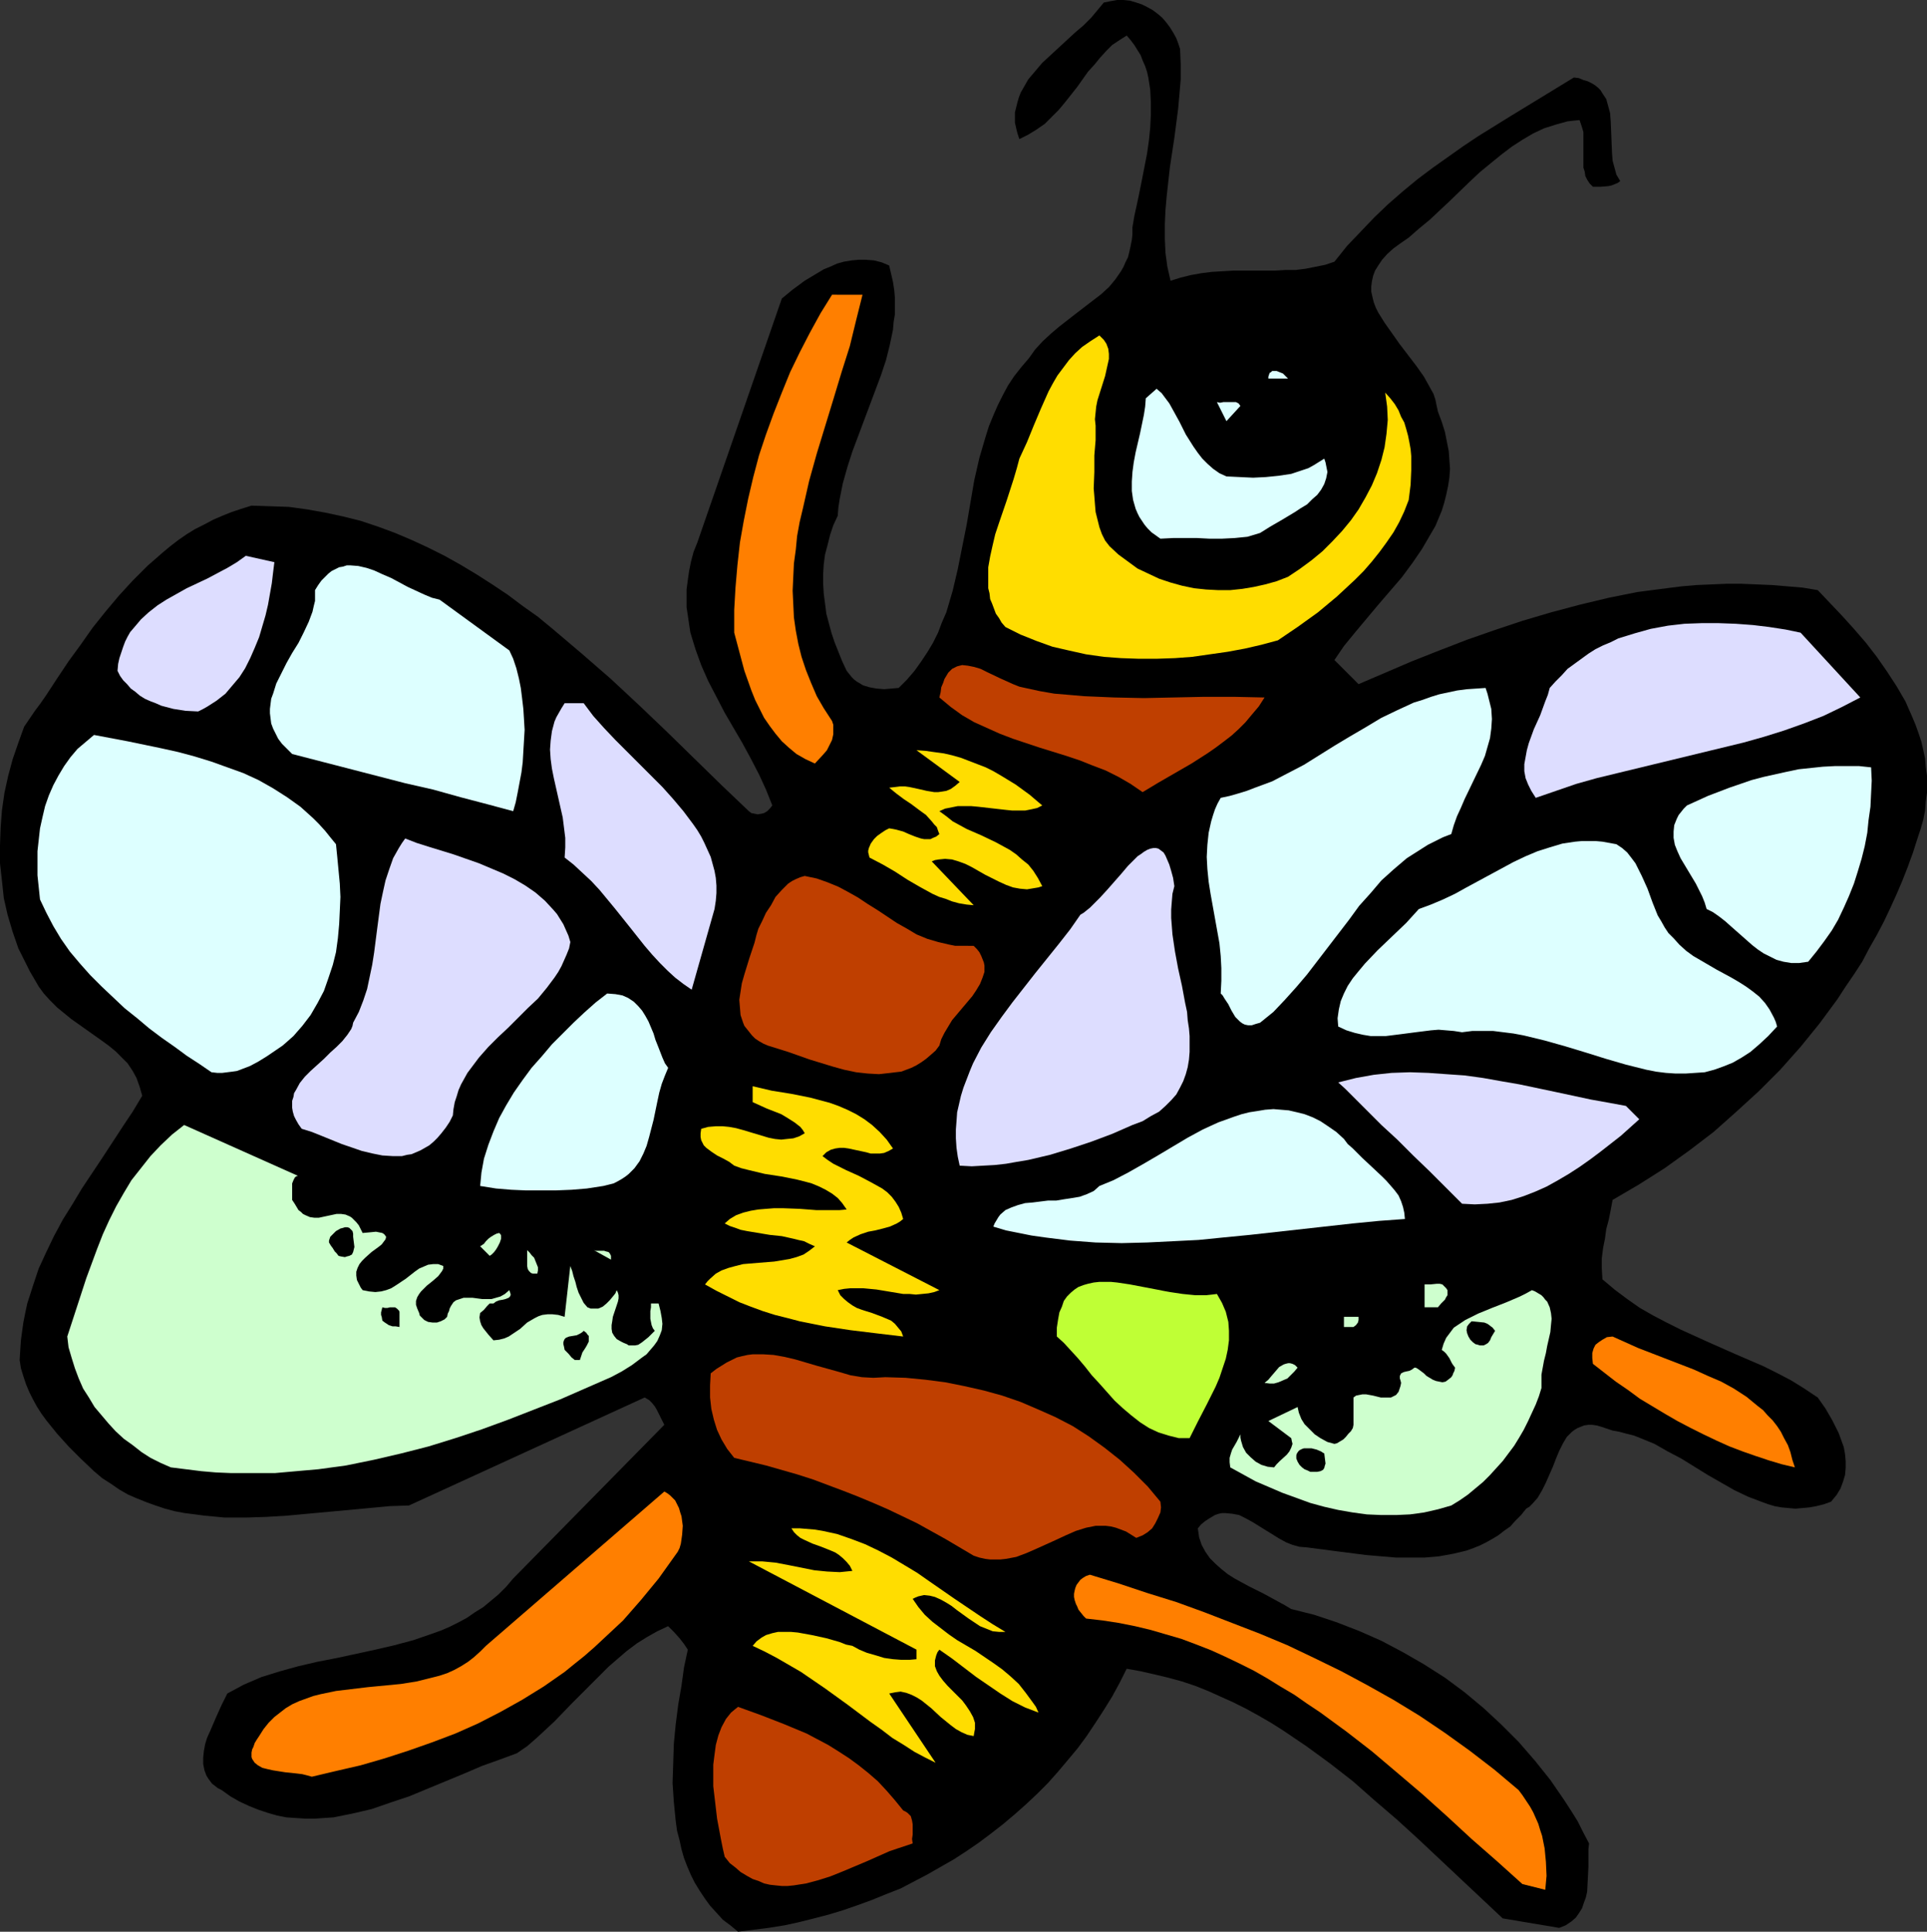
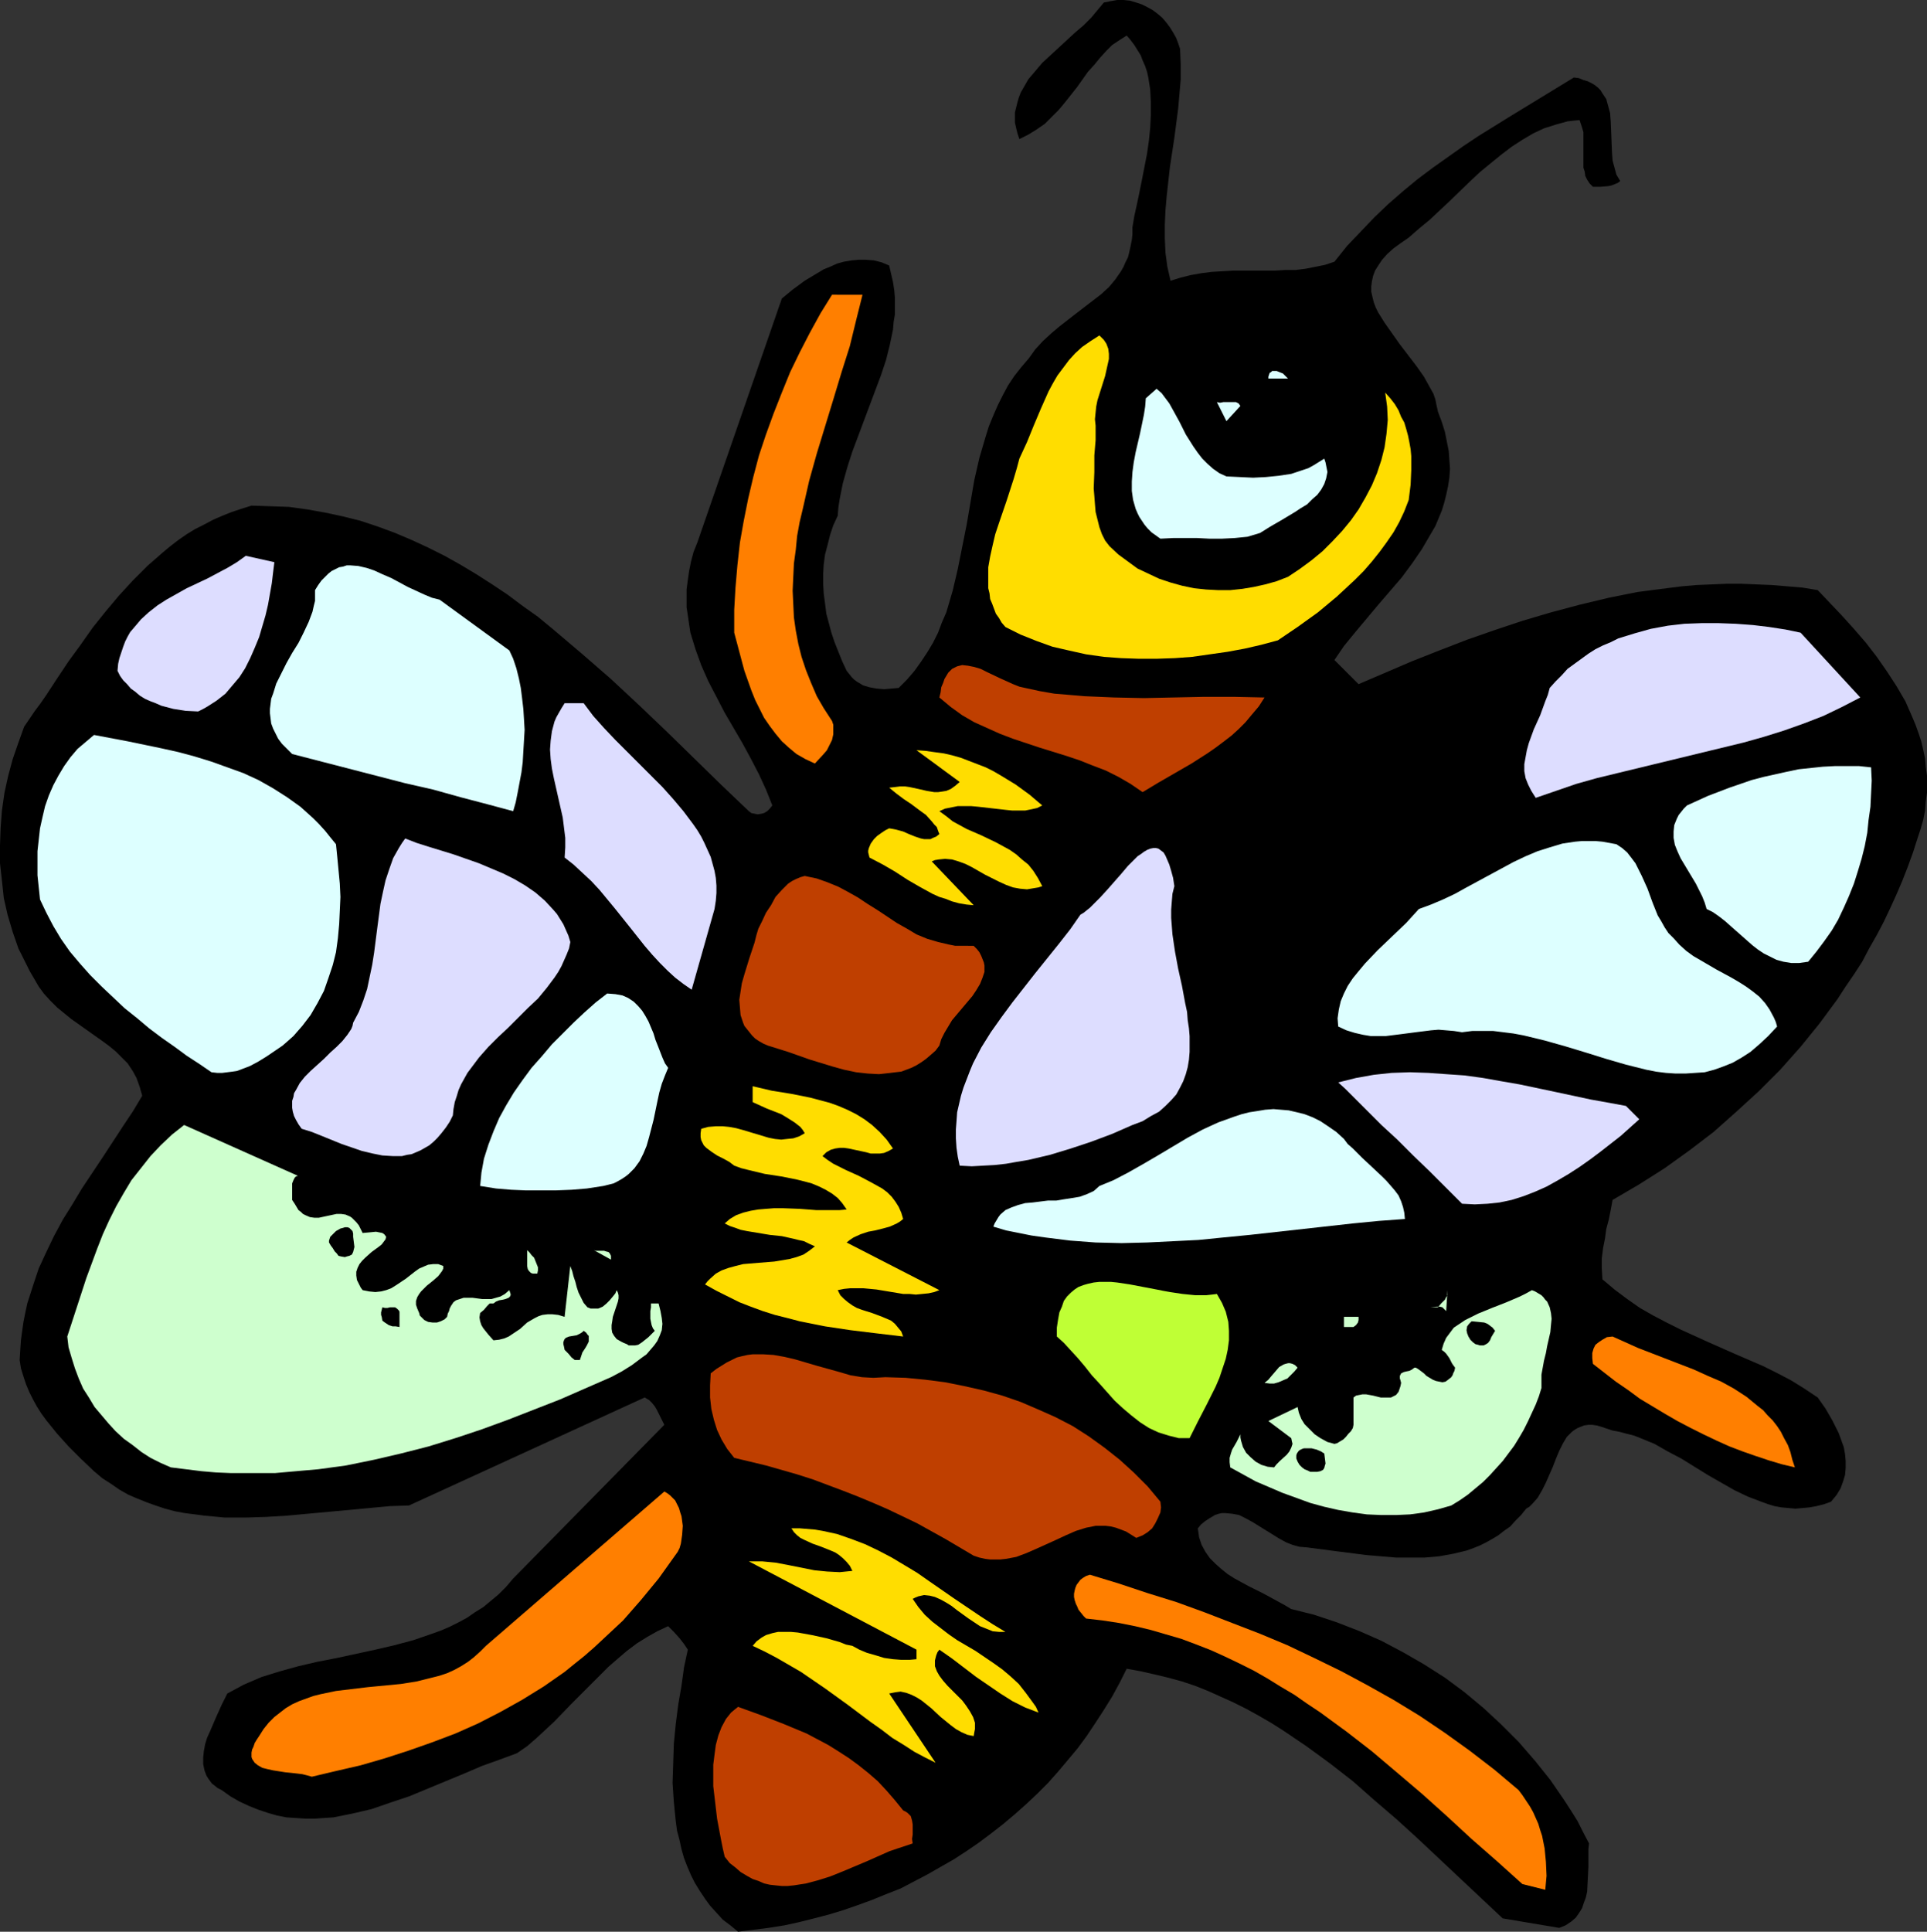
<svg xmlns="http://www.w3.org/2000/svg" xmlns:ns1="http://sodipodi.sourceforge.net/DTD/sodipodi-0.dtd" xmlns:ns2="http://www.inkscape.org/namespaces/inkscape" version="1.0" width="129.724mm" height="130.017mm" id="svg43" ns1:docname="Bee 22.wmf">
  <rect width="100%" height="100%" fill="#333333" stroke="none" />
  <ns1:namedview id="namedview43" pagecolor="#ffffff" bordercolor="#000000" borderopacity="0.25" ns2:showpageshadow="2" ns2:pageopacity="0.0" ns2:pagecheckerboard="0" ns2:deskcolor="#d1d1d1" ns2:document-units="mm" />
  <defs id="defs1">
    <pattern id="WMFhbasepattern" patternUnits="userSpaceOnUse" width="6" height="6" x="0" y="0" />
  </defs>
  <path style="fill:#000000;fill-opacity:1;fill-rule:evenodd;stroke:none" d="m 300.252,12.443 0.162,3.878 v 3.878 l -0.323,3.717 -0.323,3.717 -0.97,7.433 -1.131,7.433 -0.808,7.272 -0.323,3.717 -0.162,3.555 v 3.717 l 0.162,3.555 0.485,3.555 0.808,3.555 2.586,-0.808 2.586,-0.646 2.747,-0.485 2.586,-0.323 2.747,-0.162 2.747,-0.162 h 10.666 l 2.586,-0.162 h 2.586 l 2.586,-0.323 2.424,-0.485 2.424,-0.485 2.424,-0.808 3.232,-4.04 3.555,-3.717 3.394,-3.555 3.555,-3.393 3.717,-3.232 3.717,-3.07 3.878,-2.909 3.878,-2.747 3.878,-2.747 3.878,-2.585 8.08,-5.009 16.16,-9.857 1.293,0.162 1.131,0.485 1.131,0.323 0.97,0.485 0.808,0.485 0.808,0.646 0.646,0.646 0.485,0.808 0.97,1.454 0.485,1.778 0.485,1.778 0.162,2.101 0.162,3.878 0.162,4.04 0.162,2.101 0.485,1.778 0.485,1.778 0.97,1.616 -0.646,0.485 -0.808,0.323 -0.808,0.323 -0.808,0.162 -1.939,0.162 h -1.939 l -0.808,-0.808 -0.646,-0.97 -0.485,-0.97 -0.162,-1.131 -0.323,-0.97 v -1.131 -2.262 -2.262 -2.424 -0.97 l -0.323,-1.131 -0.323,-0.97 -0.323,-0.97 -1.616,0.162 -1.454,0.162 -2.909,0.808 -3.07,0.97 -2.747,1.293 -2.747,1.616 -2.747,1.778 -2.747,2.101 -2.586,2.101 -2.747,2.262 -2.586,2.424 -5.01,4.848 -5.171,4.848 -2.747,2.262 -2.586,2.262 -2.101,1.454 -1.778,1.293 -1.616,1.454 -1.293,1.454 -0.97,1.454 -0.808,1.293 -0.485,1.293 -0.323,1.454 -0.162,1.293 v 1.293 l 0.323,1.454 0.323,1.293 0.485,1.293 0.646,1.293 1.616,2.585 1.939,2.747 1.939,2.747 4.202,5.494 1.939,2.747 1.616,2.909 0.808,1.454 0.485,1.454 0.323,1.616 0.323,1.454 0.97,2.585 0.808,2.585 0.485,2.424 0.485,2.424 0.162,2.262 0.162,2.262 -0.162,2.262 -0.323,2.101 -0.485,2.262 -0.485,1.939 -0.646,2.101 -0.808,1.939 -0.808,1.939 -1.131,1.939 -2.262,3.878 -2.424,3.555 -2.747,3.717 -5.979,6.948 -5.818,6.948 -2.909,3.555 -2.424,3.555 6.141,6.141 13.574,-5.817 6.949,-2.747 7.11,-2.747 6.949,-2.424 7.272,-2.424 7.11,-2.101 7.272,-1.939 7.434,-1.778 7.272,-1.454 7.434,-0.97 3.878,-0.485 3.717,-0.323 3.878,-0.162 3.717,-0.162 h 3.878 l 3.878,0.162 3.878,0.162 3.878,0.323 3.878,0.323 3.878,0.646 3.07,3.232 3.07,3.232 3.07,3.393 3.07,3.555 2.747,3.555 2.586,3.717 2.424,3.717 2.262,3.878 1.778,4.04 0.808,1.939 0.808,2.262 0.646,1.939 0.485,2.101 0.485,2.262 0.162,2.101 0.323,2.262 v 2.101 2.262 l -0.323,2.262 -0.162,2.262 -0.485,2.424 -0.646,2.262 -0.808,2.424 -1.131,3.555 -1.293,3.555 -1.454,3.717 -1.454,3.393 -1.616,3.555 -1.616,3.393 -1.778,3.393 -1.939,3.393 -1.778,3.393 -2.101,3.232 -2.101,3.07 -2.101,3.232 -2.262,3.07 -2.262,3.07 -4.848,5.979 -5.171,5.817 -5.494,5.494 -5.656,5.171 -5.818,5.171 -6.141,4.686 -6.302,4.525 -6.626,4.201 -6.626,3.878 -0.485,2.585 -0.485,2.424 -0.646,2.424 -0.323,2.424 -0.485,2.424 -0.323,2.585 v 2.585 l 0.162,2.747 3.07,2.585 3.232,2.424 3.232,2.262 3.394,1.939 3.394,1.778 3.555,1.778 7.11,3.232 6.949,3.07 7.11,3.07 3.555,1.778 3.394,1.778 3.394,2.101 3.394,2.262 1.939,2.747 1.778,3.07 0.808,1.616 0.808,1.616 0.646,1.778 0.646,1.778 0.323,1.778 0.162,1.778 v 1.778 l -0.162,1.778 -0.485,1.616 -0.646,1.778 -0.97,1.616 -1.454,1.778 -1.778,0.646 -1.939,0.485 -1.778,0.323 -1.778,0.162 -1.778,0.162 -1.778,-0.162 -1.778,-0.162 -1.778,-0.323 -1.616,-0.485 -1.778,-0.646 -3.394,-1.293 -3.394,-1.616 -3.394,-1.939 -3.394,-1.939 -6.787,-4.201 -3.394,-1.778 -3.394,-1.939 -3.555,-1.454 -1.616,-0.646 -1.939,-0.485 -1.778,-0.485 -1.778,-0.323 -1.454,-0.485 -1.454,-0.485 -1.131,-0.323 -1.131,-0.162 h -0.97 l -1.131,0.162 -0.808,0.323 -0.808,0.323 -0.808,0.485 -0.646,0.485 -0.646,0.646 -0.646,0.646 -0.97,1.616 -0.97,1.939 -0.808,1.939 -0.808,2.101 -1.778,4.04 -0.97,1.939 -1.131,1.939 -1.293,1.454 -0.808,0.808 -0.808,0.485 -1.293,1.616 -1.454,1.454 -1.293,1.454 -1.616,1.131 -1.454,1.131 -1.616,0.97 -1.454,0.808 -1.616,0.808 -1.616,0.646 -1.778,0.646 -3.394,0.808 -3.555,0.646 -3.717,0.323 h -3.555 -3.717 l -7.595,-0.646 -7.595,-0.97 -7.434,-0.97 -1.939,-0.162 -1.778,-0.485 -1.616,-0.646 -1.778,-0.97 -3.394,-2.101 -3.394,-2.101 -1.778,-0.97 -1.616,-0.808 -1.778,-0.323 -1.778,-0.162 h -0.808 l -0.808,0.162 -0.97,0.323 -0.808,0.485 -0.808,0.485 -0.97,0.646 -0.97,0.808 -0.808,0.97 0.323,2.262 0.646,1.939 0.97,1.778 1.131,1.616 1.454,1.454 1.454,1.293 1.616,1.293 1.778,1.131 3.555,1.939 3.878,1.939 3.555,1.939 1.778,0.97 1.616,0.97 5.818,1.454 5.818,1.939 5.818,2.262 5.494,2.424 5.494,2.909 5.333,3.07 5.333,3.393 5.01,3.717 4.848,4.04 4.525,4.201 4.363,4.363 4.202,4.848 3.878,4.848 1.778,2.585 1.778,2.585 1.778,2.747 1.616,2.585 1.454,2.909 1.454,2.747 -0.162,1.454 v 1.454 3.07 l -0.162,3.232 -0.162,3.07 -0.323,1.454 -0.485,1.293 -0.485,1.454 -0.808,1.293 -0.808,1.131 -1.131,0.97 -1.454,0.97 -1.616,0.646 -14.382,-2.424 -5.333,-5.009 -5.333,-5.009 -10.827,-10.18 -5.494,-5.009 -5.656,-4.848 -5.494,-4.848 -5.818,-4.525 -5.979,-4.363 -5.979,-4.04 -3.07,-1.939 -3.07,-1.778 -3.232,-1.778 -3.232,-1.616 -3.232,-1.454 -3.232,-1.454 -3.232,-1.293 -3.394,-1.131 -3.555,-0.97 -3.394,-0.808 -3.555,-0.808 -3.555,-0.646 -1.778,3.555 -1.939,3.555 -2.101,3.393 -2.101,3.232 -2.262,3.393 -2.262,3.07 -2.424,2.909 -2.586,3.07 -2.586,2.909 -2.747,2.747 -2.747,2.585 -2.909,2.585 -3.07,2.585 -2.909,2.262 -3.232,2.424 -3.07,2.101 -3.232,2.101 -3.394,1.939 -3.394,1.939 -3.394,1.778 -3.394,1.778 -3.717,1.454 -3.555,1.454 -3.555,1.293 -3.717,1.293 -3.717,1.131 -3.717,0.97 -3.878,0.97 -3.717,0.808 -4.04,0.646 -3.878,0.485 -3.878,0.485 -1.939,-1.616 -1.939,-1.454 -1.616,-1.778 -1.616,-1.778 -1.293,-1.778 -1.293,-1.939 -1.293,-2.101 -0.97,-1.939 -0.97,-2.262 -0.808,-2.101 -0.646,-2.262 -0.485,-2.262 -0.646,-2.424 -0.323,-2.424 -0.485,-4.848 -0.323,-4.848 0.162,-5.009 0.162,-5.009 0.485,-5.009 0.646,-5.009 0.808,-4.686 0.646,-4.686 0.97,-4.525 -0.97,-1.454 -1.131,-1.454 -1.454,-1.616 -1.454,-1.454 -2.747,1.293 -2.586,1.454 -2.586,1.616 -2.586,1.939 -2.262,1.939 -2.424,2.101 -4.525,4.525 -2.262,2.262 -2.424,2.424 -4.525,4.686 -2.262,2.101 -2.262,2.101 -2.424,2.101 -2.586,1.778 -4.363,1.616 -4.525,1.616 -4.525,1.939 -4.686,1.939 -9.373,3.878 -4.848,1.616 -4.686,1.616 -4.848,1.131 -2.424,0.485 -2.424,0.485 -2.424,0.162 -2.262,0.162 h -2.424 l -2.424,-0.162 -2.424,-0.162 -2.424,-0.485 -2.262,-0.646 -2.424,-0.808 -2.424,-0.97 -2.424,-1.131 -2.262,-1.293 -2.262,-1.616 -0.97,-0.485 -0.808,-0.646 -0.646,-0.485 -0.485,-0.646 -0.485,-0.646 -0.485,-0.808 -0.485,-1.293 -0.323,-1.616 v -1.616 l 0.162,-1.616 0.323,-1.778 0.485,-1.616 0.808,-1.778 1.454,-3.393 1.454,-3.232 0.808,-1.616 0.646,-1.293 2.101,-1.131 2.101,-1.131 2.262,-0.97 2.262,-0.97 4.686,-1.454 4.686,-1.293 4.848,-1.131 5.01,-0.97 9.696,-2.101 4.848,-1.131 4.848,-1.293 4.686,-1.616 2.262,-0.808 2.262,-0.97 2.262,-1.131 2.101,-1.131 2.101,-1.454 2.101,-1.293 1.939,-1.616 1.939,-1.616 1.939,-1.939 1.778,-2.101 38.461,-39.105 -0.97,-1.939 -0.97,-1.939 -0.485,-0.808 -0.646,-0.808 -0.808,-0.808 -1.131,-0.646 -59.954,27.471 -4.848,0.162 -5.171,0.485 -10.504,0.97 -10.504,0.97 -5.333,0.323 -5.171,0.162 h -5.333 l -5.171,-0.485 -2.424,-0.323 -2.586,-0.323 -2.586,-0.485 -2.424,-0.646 -2.424,-0.808 -2.262,-0.808 -2.424,-0.97 -2.262,-0.97 -2.262,-1.293 -2.101,-1.454 -2.262,-1.454 -2.101,-1.778 -3.232,-3.07 -3.232,-3.232 -2.909,-3.232 -2.747,-3.393 -1.293,-1.778 -1.131,-1.778 -0.97,-1.778 -0.97,-1.939 -0.808,-1.939 -0.646,-1.939 -0.646,-2.101 -0.323,-2.101 0.162,-2.585 0.162,-2.424 0.323,-2.424 0.323,-2.262 0.485,-2.424 0.485,-2.262 1.454,-4.525 1.454,-4.363 1.939,-4.201 1.939,-4.04 2.262,-4.201 2.424,-3.878 2.424,-4.04 5.171,-7.756 5.171,-7.918 2.586,-3.878 2.424,-4.04 -0.323,-1.131 -0.323,-1.131 -0.808,-2.262 -0.97,-1.778 -1.293,-1.939 -1.454,-1.454 -1.616,-1.616 -1.778,-1.454 -1.778,-1.293 -3.878,-2.747 -3.878,-2.747 -1.778,-1.454 -1.778,-1.454 -1.778,-1.778 -1.616,-1.778 -1.293,-1.778 -1.131,-1.939 -1.131,-1.939 -0.97,-1.939 -1.939,-3.878 -1.454,-4.201 -1.293,-4.363 L 0.97,228.492 0.485,223.967 0,219.604 v -4.525 l 0.162,-4.525 0.323,-4.363 0.646,-4.525 0.97,-4.363 1.131,-4.201 1.454,-4.201 1.454,-4.04 2.747,-4.04 1.454,-1.939 1.454,-2.101 2.747,-4.201 2.909,-4.363 3.07,-4.201 3.07,-4.363 3.232,-4.04 3.394,-4.04 3.555,-3.878 3.717,-3.717 3.878,-3.393 1.939,-1.616 2.101,-1.616 2.101,-1.454 2.101,-1.293 2.262,-1.131 2.424,-1.293 2.262,-0.97 2.424,-0.97 2.424,-0.808 2.586,-0.808 4.848,0.162 4.686,0.162 4.686,0.646 4.525,0.808 4.525,0.97 4.525,1.131 4.363,1.454 4.363,1.616 4.202,1.778 4.202,1.939 4.202,2.101 4.04,2.262 4.04,2.424 4.04,2.585 3.878,2.585 3.878,2.909 3.878,2.747 3.717,3.07 7.434,6.302 7.434,6.464 7.11,6.625 7.11,6.787 6.949,6.787 6.949,6.787 6.949,6.625 0.646,0.485 0.808,0.162 0.808,0.162 0.97,-0.162 0.646,-0.162 0.808,-0.485 0.646,-0.646 0.646,-0.808 -1.616,-4.04 -1.778,-3.878 -2.101,-4.04 -2.101,-3.878 -4.525,-7.756 -2.101,-4.04 -2.101,-4.04 -1.778,-4.04 -1.454,-4.04 -0.646,-2.101 -0.646,-2.101 -0.323,-2.101 -0.323,-2.262 -0.323,-2.101 v -2.262 -2.262 l 0.323,-2.424 0.323,-2.262 0.485,-2.424 0.646,-2.424 0.97,-2.424 21.493,-62.052 2.747,-2.262 3.07,-2.262 3.232,-1.939 1.616,-0.97 1.616,-0.646 1.778,-0.808 1.778,-0.485 1.939,-0.323 1.778,-0.162 h 1.778 l 2.101,0.162 1.939,0.485 1.939,0.808 0.485,2.101 0.485,2.101 0.323,2.101 0.162,1.939 v 2.101 2.101 l -0.323,1.939 -0.162,1.939 -0.808,3.878 -0.97,3.878 -1.293,3.878 -1.454,3.878 -2.909,7.756 -2.909,7.756 -1.293,4.04 -1.131,4.04 -0.808,4.04 -0.323,2.101 -0.162,2.101 -1.131,2.424 -0.808,2.424 -0.646,2.585 -0.646,2.424 -0.323,2.424 -0.162,2.585 v 2.424 l 0.162,2.585 0.323,2.424 0.323,2.585 0.646,2.424 0.646,2.424 0.808,2.424 0.97,2.424 0.97,2.424 1.131,2.424 0.646,0.808 0.646,0.808 0.646,0.646 0.646,0.485 0.808,0.485 0.808,0.485 1.616,0.485 1.778,0.323 1.939,0.162 1.939,-0.162 1.778,-0.162 2.101,-2.101 1.939,-2.262 1.616,-2.262 1.616,-2.424 1.454,-2.424 1.293,-2.585 0.97,-2.585 1.131,-2.585 0.808,-2.747 0.808,-2.747 1.293,-5.494 1.131,-5.656 1.131,-5.656 1.939,-11.311 1.293,-5.656 0.808,-2.747 0.808,-2.747 0.808,-2.585 1.131,-2.747 1.131,-2.585 1.293,-2.585 1.293,-2.424 1.616,-2.424 1.778,-2.262 1.939,-2.262 1.616,-2.262 1.939,-2.101 2.101,-1.939 2.101,-1.778 4.363,-3.393 2.101,-1.616 2.101,-1.616 2.101,-1.616 1.939,-1.778 1.616,-1.939 1.454,-2.101 0.646,-1.131 0.485,-1.131 0.646,-1.293 0.323,-1.293 0.323,-1.454 0.323,-1.616 0.162,-1.454 v -1.778 l 0.485,-2.909 0.646,-2.909 0.646,-3.07 0.646,-3.232 1.293,-6.625 0.485,-3.393 0.323,-3.232 0.162,-3.232 v -3.232 l -0.162,-3.232 -0.485,-3.07 -0.323,-1.454 -0.485,-1.454 -0.646,-1.454 -0.485,-1.293 -0.808,-1.293 -0.808,-1.293 -0.97,-1.293 -0.97,-1.131 -1.778,1.131 -1.939,1.293 -1.454,1.454 -1.616,1.778 -1.454,1.778 -1.616,1.778 -2.747,3.878 -3.07,3.878 -1.616,1.939 -1.778,1.778 -1.778,1.778 -2.101,1.454 -2.101,1.293 -2.262,1.131 -0.485,-1.454 -0.323,-1.293 -0.323,-1.454 v -1.293 -1.293 l 0.323,-1.293 0.323,-1.293 0.323,-1.131 0.485,-1.293 0.646,-1.131 1.293,-2.262 1.778,-2.101 1.778,-2.101 2.101,-1.939 2.101,-1.939 2.101,-1.939 2.101,-1.939 2.101,-1.778 1.939,-1.939 1.616,-1.939 1.616,-1.939 1.616,-0.323 L 284.254,0 h 1.616 l 1.616,0.162 1.616,0.485 1.454,0.485 1.293,0.646 1.454,0.808 1.293,0.97 1.131,0.97 0.97,1.131 0.97,1.293 0.808,1.293 0.808,1.454 0.485,1.293 z" id="path1" />
  <path style="fill:#ff7f00;fill-opacity:1;fill-rule:evenodd;stroke:none" d="m 219.453,74.979 -0.808,3.232 -0.808,3.232 -1.616,6.625 -2.101,6.625 -2.101,6.948 -4.202,13.735 -1.939,6.948 -1.616,7.11 -0.808,3.393 -0.646,3.555 -0.323,3.393 -0.485,3.555 -0.162,3.393 -0.162,3.555 0.162,3.393 0.162,3.393 0.485,3.393 0.646,3.393 0.808,3.232 1.131,3.393 1.293,3.232 1.454,3.393 1.778,3.07 2.101,3.232 0.323,0.97 v 0.808 0.808 0.808 l -0.323,1.454 -0.646,1.293 -0.646,1.293 -0.97,1.131 -2.101,2.262 -2.424,-1.131 -2.262,-1.293 -1.939,-1.616 -1.778,-1.616 -1.616,-1.939 -1.454,-1.939 -1.454,-2.101 -1.131,-2.262 -1.131,-2.262 -0.97,-2.424 -1.778,-5.009 -1.293,-4.848 -1.293,-4.848 v -5.817 l 0.323,-5.656 0.485,-5.656 0.646,-5.817 0.97,-5.494 1.131,-5.656 1.293,-5.494 1.454,-5.494 1.778,-5.333 1.939,-5.333 2.101,-5.333 2.101,-5.171 2.424,-5.009 2.586,-5.009 2.747,-5.009 2.909,-4.686 z" id="path2" />
  <path style="fill:#ffdd00;fill-opacity:1;fill-rule:evenodd;stroke:none" d="m 278.76,108.267 v 1.778 1.939 l -0.323,3.878 v 4.201 l -0.162,4.201 0.162,1.939 0.162,2.101 0.162,1.939 0.485,1.939 0.485,1.939 0.646,1.778 0.808,1.616 1.131,1.454 2.262,2.101 2.424,1.778 2.424,1.778 2.747,1.293 2.747,1.293 2.909,0.97 2.909,0.808 3.07,0.646 3.07,0.323 3.07,0.162 h 3.07 l 3.07,-0.323 2.909,-0.485 2.909,-0.646 2.909,-0.808 2.909,-1.131 2.909,-1.939 3.07,-2.262 2.747,-2.262 2.586,-2.585 2.424,-2.585 2.262,-2.747 1.939,-2.747 1.778,-3.07 1.616,-3.07 1.293,-3.07 1.131,-3.393 0.808,-3.232 0.485,-3.393 0.323,-3.555 -0.162,-3.393 -0.485,-3.555 1.293,1.454 1.131,1.454 0.97,1.616 0.646,1.616 0.808,1.454 0.485,1.616 0.485,1.778 0.323,1.616 0.323,1.778 0.162,1.778 v 3.555 l -0.162,3.717 -0.485,3.878 -1.131,2.909 -1.293,2.747 -1.454,2.585 -1.778,2.585 -1.778,2.424 -1.939,2.424 -2.101,2.424 -2.262,2.262 -2.262,2.101 -2.262,2.101 -4.848,4.04 -5.171,3.717 -5.01,3.393 -4.202,1.131 -4.202,0.97 -4.363,0.808 -4.525,0.646 -4.525,0.646 -4.363,0.323 -4.686,0.162 h -4.525 l -4.525,-0.162 -4.363,-0.323 -4.525,-0.646 -4.363,-0.97 -4.202,-0.97 -4.04,-1.454 -4.04,-1.616 -3.878,-1.939 -0.97,-1.131 -0.646,-1.131 -0.808,-1.131 -0.485,-1.293 -0.485,-1.293 -0.485,-1.131 -0.162,-1.454 -0.323,-1.293 v -2.585 -2.747 l 0.485,-2.747 0.646,-2.909 0.646,-2.747 0.97,-2.909 1.939,-5.656 1.778,-5.494 0.808,-2.747 0.646,-2.424 1.939,-4.201 1.778,-4.363 1.778,-4.201 1.939,-4.363 1.131,-2.101 1.131,-1.939 1.454,-1.939 1.454,-1.939 1.616,-1.778 1.778,-1.616 2.101,-1.454 2.262,-1.454 1.131,1.131 0.646,0.97 0.485,1.293 0.162,1.293 v 1.293 l -0.323,1.454 -0.323,1.454 -0.323,1.454 -0.97,3.07 -0.97,3.07 -0.323,1.616 -0.162,1.616 -0.162,1.616 z" id="path3" />
  <path style="fill:#ddffff;fill-opacity:1;fill-rule:evenodd;stroke:none" d="m 327.724,96.309 h -5.01 v -0.485 l 0.162,-0.485 0.162,-0.485 0.323,-0.162 0.323,-0.323 h 0.323 0.808 l 0.808,0.323 0.808,0.323 0.646,0.646 z" id="path4" />
  <path style="fill:#ddffff;fill-opacity:1;fill-rule:evenodd;stroke:none" d="m 312.049,121.194 3.394,0.162 3.394,0.162 3.232,-0.162 3.232,-0.323 3.232,-0.485 1.454,-0.485 1.454,-0.485 1.454,-0.485 1.454,-0.808 1.293,-0.808 1.293,-0.808 0.323,0.97 0.162,0.808 0.162,0.808 0.162,0.808 -0.323,1.616 -0.485,1.454 -0.808,1.454 -0.97,1.293 -1.293,1.131 -1.293,1.293 -1.616,0.97 -1.454,0.97 -3.232,1.939 -3.07,1.778 -1.293,0.808 -1.293,0.808 -1.616,0.485 -1.616,0.485 -1.616,0.162 -1.616,0.162 -3.232,0.162 h -3.232 l -3.07,-0.162 h -3.07 -3.07 l -3.232,0.162 -1.131,-0.808 -1.131,-0.808 -0.97,-0.97 -0.808,-0.97 -0.646,-0.97 -0.646,-0.97 -0.485,-0.97 -0.485,-1.131 -0.646,-2.262 -0.323,-2.262 v -2.424 l 0.162,-2.424 0.323,-2.424 0.485,-2.585 1.131,-4.848 0.97,-4.686 0.323,-2.101 0.162,-2.101 2.747,-2.424 1.293,1.131 0.97,1.293 0.97,1.293 0.808,1.454 1.778,3.232 1.616,3.232 1.939,3.07 1.131,1.616 1.131,1.454 1.293,1.293 1.454,1.293 1.616,1.131 z" id="path5" />
  <path style="fill:#ddffff;fill-opacity:1;fill-rule:evenodd;stroke:none" d="m 315.604,103.258 -3.555,3.878 -2.424,-4.848 0.808,0.162 0.808,-0.162 h 1.778 0.808 0.646 l 0.646,0.323 z" id="path6" />
  <path style="fill:#ddddff;fill-opacity:1;fill-rule:evenodd;stroke:none" d="m 69.811,143.009 -0.323,2.585 -0.323,2.747 -0.485,2.747 -0.485,2.747 -0.646,2.747 -0.808,2.747 -0.808,2.747 -1.131,2.747 -1.131,2.585 -1.293,2.585 -1.454,2.262 -1.778,2.101 -1.778,2.101 -2.262,1.778 -2.262,1.454 -1.131,0.646 -1.293,0.646 -3.232,-0.162 -3.07,-0.485 -3.07,-0.808 -1.454,-0.646 -1.293,-0.485 -1.454,-0.646 -1.293,-0.808 -1.131,-0.97 -1.131,-0.808 -0.97,-1.131 -0.97,-0.97 -0.808,-1.131 -0.646,-1.293 0.162,-1.778 0.323,-1.454 0.485,-1.454 0.485,-1.454 0.485,-1.293 0.646,-1.293 0.646,-1.131 0.97,-1.131 1.778,-2.101 1.939,-1.778 2.262,-1.778 2.262,-1.454 2.586,-1.454 2.586,-1.454 5.171,-2.424 5.171,-2.747 2.424,-1.454 2.262,-1.616 z" id="path7" />
  <path style="fill:#ddffff;fill-opacity:1;fill-rule:evenodd;stroke:none" d="m 129.603,165.471 0.97,2.101 0.808,2.424 0.646,2.585 0.485,2.424 0.323,2.585 0.323,2.747 0.162,2.585 0.162,2.747 -0.162,2.747 -0.162,2.747 -0.162,2.747 -0.323,2.585 -0.97,5.171 -0.485,2.424 -0.646,2.262 -6.626,-1.778 -6.787,-1.778 -6.949,-1.939 -7.11,-1.616 -14.382,-3.717 -14.382,-3.717 -1.293,-1.293 -1.293,-1.293 -0.97,-1.293 -0.646,-1.293 -0.646,-1.293 -0.485,-1.293 -0.162,-1.293 -0.162,-1.293 v -1.131 l 0.162,-1.293 0.162,-1.293 0.485,-1.293 0.808,-2.585 1.293,-2.585 1.293,-2.585 1.454,-2.585 1.616,-2.585 1.293,-2.585 1.293,-2.747 0.97,-2.585 0.323,-1.454 0.323,-1.293 v -1.454 -1.293 l 0.808,-1.293 0.808,-1.131 0.97,-0.97 0.808,-0.808 0.808,-0.646 0.97,-0.485 0.97,-0.485 0.97,-0.162 0.97,-0.323 h 0.808 l 2.101,0.162 2.101,0.485 1.939,0.646 2.101,0.97 2.262,0.97 2.101,1.131 2.101,1.131 2.101,0.97 2.101,0.97 1.939,0.808 1.939,0.485 z" id="path8" />
  <path style="fill:#ddddff;fill-opacity:1;fill-rule:evenodd;stroke:none" d="m 473.326,177.429 -4.686,2.424 -4.686,2.262 -5.01,1.939 -5.01,1.778 -5.171,1.616 -5.171,1.454 -10.666,2.585 -10.666,2.585 -10.666,2.585 -5.333,1.293 -5.171,1.454 -5.171,1.778 -5.171,1.778 -1.131,-1.778 -0.808,-1.616 -0.646,-1.616 -0.323,-1.778 v -1.778 l 0.323,-1.778 0.323,-1.778 0.485,-1.778 1.293,-3.555 1.616,-3.555 1.293,-3.555 0.646,-1.616 0.485,-1.778 1.454,-1.616 1.616,-1.616 1.454,-1.616 1.778,-1.293 1.778,-1.293 1.778,-1.293 1.778,-1.131 1.939,-0.97 1.939,-0.808 1.939,-0.97 2.101,-0.646 2.101,-0.646 4.04,-1.131 4.363,-0.808 4.202,-0.485 4.363,-0.162 h 4.363 l 4.363,0.162 4.363,0.323 4.04,0.485 4.202,0.646 3.878,0.808 z" id="path9" />
  <path style="fill:#bf3f00;fill-opacity:1;fill-rule:evenodd;stroke:none" d="m 321.745,177.429 -1.454,2.262 -1.778,2.101 -1.616,1.939 -1.778,1.778 -1.778,1.616 -2.101,1.616 -1.939,1.454 -2.101,1.454 -4.04,2.585 -4.202,2.424 -4.202,2.424 -4.04,2.424 -3.07,-2.101 -3.07,-1.778 -3.232,-1.616 -3.394,-1.293 -3.232,-1.293 -3.394,-1.131 -6.787,-2.101 -6.787,-2.262 -3.394,-1.293 -3.232,-1.454 -3.232,-1.454 -3.07,-1.778 -2.909,-2.101 -2.909,-2.424 0.323,-1.293 0.162,-1.293 0.485,-1.131 0.323,-0.97 0.485,-0.808 0.485,-0.808 0.485,-0.485 0.485,-0.485 0.646,-0.323 0.646,-0.323 0.646,-0.162 0.646,-0.162 1.454,0.162 1.616,0.323 1.616,0.485 1.616,0.808 3.394,1.616 3.232,1.454 1.616,0.646 1.454,0.323 3.717,0.808 3.717,0.646 3.878,0.323 3.717,0.323 7.595,0.323 7.595,0.162 7.595,-0.162 7.757,-0.162 h 7.595 z" id="path10" />
-   <path style="fill:#ddffff;fill-opacity:1;fill-rule:evenodd;stroke:none" d="m 377.982,175.005 0.485,1.454 0.323,1.293 0.323,1.293 0.323,1.293 0.162,2.585 -0.162,2.424 -0.323,2.424 -0.646,2.262 -0.646,2.262 -0.97,2.262 -2.101,4.363 -2.101,4.363 -0.97,2.262 -0.97,2.101 -0.808,2.262 -0.646,2.262 -2.101,0.808 -1.939,0.97 -1.939,0.97 -1.778,1.131 -1.778,1.131 -1.778,1.131 -3.232,2.747 -3.232,2.909 -2.747,3.232 -2.909,3.232 -2.586,3.555 -5.333,6.948 -5.333,6.948 -2.747,3.232 -2.909,3.232 -2.909,3.07 -3.394,2.747 -1.131,0.323 -0.97,0.323 h -0.97 l -0.808,-0.162 -0.646,-0.323 -0.646,-0.485 -0.646,-0.646 -0.485,-0.485 -0.97,-1.616 -0.808,-1.616 -0.97,-1.454 -0.485,-0.808 -0.485,-0.485 0.162,-3.232 v -3.232 l -0.162,-3.07 -0.323,-3.232 -2.262,-12.604 -0.485,-3.07 -0.323,-3.232 -0.162,-3.07 0.162,-3.07 0.323,-3.07 0.646,-2.909 0.485,-1.616 0.485,-1.454 0.646,-1.454 0.808,-1.454 2.262,-0.485 2.262,-0.646 2.101,-0.646 2.101,-0.808 4.363,-1.616 4.04,-2.101 4.04,-2.101 3.878,-2.424 3.878,-2.424 4.04,-2.424 3.878,-2.262 4.04,-2.424 4.04,-1.939 4.202,-1.939 2.101,-0.646 2.262,-0.808 2.101,-0.646 2.262,-0.485 2.262,-0.485 2.424,-0.323 2.424,-0.162 z" id="path11" />
  <path style="fill:#ddddff;fill-opacity:1;fill-rule:evenodd;stroke:none" d="m 148.51,178.883 2.424,3.232 2.747,3.07 2.909,3.07 5.979,5.979 2.909,2.909 3.07,3.07 2.747,3.07 2.586,3.07 2.424,3.232 1.131,1.616 0.97,1.616 0.808,1.616 0.808,1.778 0.808,1.778 0.485,1.778 0.485,1.778 0.323,1.778 0.162,1.939 v 1.939 l -0.162,1.939 -0.323,2.101 -5.818,20.522 -2.101,-1.454 -2.101,-1.616 -1.939,-1.778 -1.939,-1.939 -1.939,-2.101 -1.939,-2.262 -3.717,-4.686 -3.878,-4.848 -3.878,-4.686 -2.101,-2.262 -2.262,-2.101 -2.262,-2.101 -2.262,-1.778 0.162,-2.585 v -2.424 l -0.323,-2.585 -0.323,-2.585 -1.131,-5.009 -1.131,-5.009 -0.485,-2.424 -0.323,-2.424 -0.162,-2.424 0.162,-2.262 0.323,-2.424 0.646,-2.424 0.485,-1.131 0.646,-1.131 0.646,-1.131 0.808,-1.293 z" id="path12" />
  <path style="fill:#ddffff;fill-opacity:1;fill-rule:evenodd;stroke:none" d="m 85.486,214.756 0.323,3.232 0.323,3.393 0.323,3.393 0.162,3.393 -0.162,3.555 -0.162,3.393 -0.323,3.555 -0.485,3.555 -0.808,3.232 -1.131,3.393 -1.131,3.232 -1.616,3.07 -1.778,3.07 -2.101,2.747 -1.131,1.293 -1.131,1.293 -1.454,1.293 -1.293,1.131 -4.04,2.747 -2.101,1.293 -2.101,1.131 -2.101,0.808 -1.293,0.485 -1.131,0.162 -1.293,0.162 -1.293,0.162 h -1.293 l -1.454,-0.162 -3.07,-2.101 -3.232,-2.101 -3.07,-2.262 -3.232,-2.262 -3.232,-2.424 -3.07,-2.585 -3.232,-2.585 -2.909,-2.747 -2.909,-2.747 -2.909,-2.909 -2.586,-2.909 -2.586,-3.07 -2.262,-3.232 -1.939,-3.232 -1.778,-3.393 -1.616,-3.393 -0.323,-3.07 -0.323,-3.07 v -3.07 -3.07 l 0.323,-2.909 0.323,-2.909 0.646,-2.909 0.646,-2.747 0.97,-2.747 1.131,-2.585 1.293,-2.424 1.454,-2.424 1.616,-2.262 1.778,-2.101 2.101,-1.778 2.101,-1.778 8.565,1.616 8.565,1.778 4.363,0.97 4.202,1.131 4.202,1.293 4.04,1.454 4.04,1.454 3.878,1.778 3.717,2.101 3.555,2.262 3.394,2.424 1.616,1.454 1.616,1.454 1.454,1.454 1.616,1.778 1.293,1.616 z" id="path13" />
  <path style="fill:#ffdd00;fill-opacity:1;fill-rule:evenodd;stroke:none" d="m 265.185,204.899 -1.293,0.646 -1.454,0.323 -1.616,0.323 h -1.616 -1.616 l -1.616,-0.162 -7.11,-0.808 -1.778,-0.162 h -1.778 -1.616 l -1.616,0.323 -1.616,0.323 -1.454,0.646 1.778,1.293 1.616,1.293 1.778,0.97 1.778,0.97 3.717,1.616 3.717,1.778 1.778,0.97 1.778,0.97 1.616,1.131 1.454,1.293 1.616,1.293 1.293,1.616 1.131,1.778 1.131,2.101 -0.97,0.323 -0.97,0.162 -1.939,0.323 -1.778,-0.162 -1.778,-0.323 -1.778,-0.646 -1.778,-0.808 -3.555,-1.778 -3.394,-1.939 -1.616,-0.808 -1.778,-0.646 -1.616,-0.485 -1.778,-0.162 -1.616,0.162 -0.97,0.162 -0.808,0.323 10.666,11.15 -1.778,-0.162 -1.939,-0.323 -1.778,-0.485 -1.616,-0.646 -1.616,-0.485 -1.778,-0.808 -3.232,-1.778 -3.07,-1.778 -3.232,-2.101 -3.07,-1.778 -3.394,-1.778 -0.162,-0.646 -0.162,-0.646 v -0.485 l 0.162,-0.646 0.485,-1.131 0.808,-1.131 0.808,-0.808 1.131,-0.808 0.97,-0.646 0.97,-0.485 0.97,0.162 0.808,0.162 1.778,0.485 1.454,0.646 1.616,0.646 1.454,0.485 0.808,0.162 h 0.808 0.808 l 0.646,-0.323 0.808,-0.323 0.808,-0.646 -0.323,-0.808 -0.323,-0.97 -0.646,-0.646 -0.646,-0.808 -1.454,-1.616 -1.778,-1.293 -1.939,-1.454 -1.939,-1.293 -1.939,-1.454 -1.778,-1.454 1.454,-0.162 1.293,-0.162 h 1.293 l 1.131,0.162 2.262,0.485 2.101,0.485 1.939,0.323 h 0.97 l 1.131,-0.162 0.97,-0.162 1.131,-0.485 1.131,-0.808 1.131,-0.97 -10.989,-8.08 2.262,0.162 2.262,0.323 2.424,0.323 2.101,0.485 2.262,0.646 2.101,0.808 2.101,0.808 2.101,0.808 1.939,0.97 1.939,1.131 3.717,2.262 3.555,2.585 z" id="path14" />
  <path style="fill:#ddffff;fill-opacity:1;fill-rule:evenodd;stroke:none" d="m 476.073,195.204 0.162,3.393 -0.162,3.232 -0.162,3.393 -0.485,3.393 -0.323,3.232 -0.646,3.393 -0.808,3.232 -0.97,3.232 -0.97,3.07 -1.293,3.232 -1.293,2.909 -1.454,3.07 -1.616,2.747 -1.939,2.747 -1.939,2.585 -2.101,2.585 -1.131,0.162 -1.131,0.162 h -2.101 l -1.939,-0.323 -1.778,-0.485 -1.616,-0.808 -1.616,-0.808 -1.454,-0.97 -1.454,-1.131 -2.747,-2.424 -2.747,-2.424 -1.454,-1.293 -1.454,-1.131 -1.616,-1.131 -1.616,-0.808 -0.485,-1.616 -0.646,-1.616 -0.808,-1.616 -0.808,-1.616 -0.97,-1.616 -0.97,-1.616 -1.939,-3.232 -0.808,-1.778 -0.646,-1.616 -0.323,-1.778 v -1.616 l 0.162,-1.616 0.323,-0.808 0.323,-0.808 0.485,-0.97 0.646,-0.808 0.646,-0.808 0.808,-0.808 5.333,-2.424 5.494,-2.101 5.656,-1.939 3.07,-0.808 2.909,-0.646 2.909,-0.646 3.07,-0.646 3.07,-0.323 3.07,-0.323 3.07,-0.162 h 3.07 3.07 z" id="path15" />
  <path style="fill:#ddddff;fill-opacity:1;fill-rule:evenodd;stroke:none" d="m 145.117,239.642 -0.323,1.616 -0.646,1.616 -0.646,1.454 -0.646,1.454 -0.808,1.454 -0.97,1.454 -1.939,2.585 -2.262,2.747 -2.586,2.424 -5.01,5.009 -2.586,2.424 -2.424,2.424 -2.424,2.747 -1.939,2.585 -0.97,1.293 -0.808,1.454 -0.808,1.454 -0.646,1.454 -0.485,1.616 -0.485,1.454 -0.323,1.778 -0.162,1.616 -0.808,1.616 -0.97,1.454 -1.131,1.454 -0.97,1.131 -0.97,0.97 -1.131,0.97 -1.131,0.646 -1.131,0.646 -1.131,0.485 -1.131,0.485 -1.131,0.162 -1.293,0.323 h -2.424 l -2.586,-0.162 -2.424,-0.485 -2.747,-0.646 -5.171,-1.778 -5.171,-2.101 -2.424,-0.97 -2.586,-0.808 -0.808,-1.131 -0.646,-1.131 -0.485,-0.97 -0.323,-1.131 -0.162,-0.97 v -0.97 -0.808 l 0.323,-0.97 0.162,-0.97 0.485,-0.808 0.97,-1.778 1.293,-1.616 1.454,-1.454 3.394,-3.07 1.616,-1.616 1.616,-1.454 1.454,-1.454 1.293,-1.616 0.97,-1.454 0.323,-0.808 0.162,-0.808 1.454,-2.747 1.131,-2.909 0.97,-2.909 0.646,-3.07 0.646,-3.07 0.485,-3.07 0.808,-6.302 0.808,-6.141 0.646,-3.07 0.646,-2.909 0.97,-2.909 0.97,-2.747 1.454,-2.585 0.808,-1.293 0.808,-1.131 2.909,1.131 3.07,0.97 6.302,1.939 6.464,2.262 3.07,1.293 3.07,1.293 2.909,1.454 2.747,1.616 2.586,1.778 2.424,2.101 2.101,2.262 0.97,1.131 1.616,2.585 0.646,1.454 0.646,1.454 z" id="path16" />
  <path style="fill:#ddffff;fill-opacity:1;fill-rule:evenodd;stroke:none" d="m 425.816,238.672 1.454,1.616 1.778,1.616 1.778,1.293 1.939,1.131 3.878,2.262 3.878,2.101 1.939,1.131 1.778,1.131 1.778,1.293 1.616,1.293 1.454,1.616 1.131,1.616 1.131,2.101 0.485,1.131 0.323,1.131 -2.262,2.424 -2.262,2.101 -2.262,1.939 -2.262,1.454 -2.262,1.293 -2.424,0.97 -2.262,0.808 -2.424,0.646 -2.424,0.162 -2.424,0.162 h -2.586 l -2.424,-0.162 -2.586,-0.323 -2.424,-0.485 -5.171,-1.293 -5.01,-1.454 -5.171,-1.616 -5.333,-1.616 -5.171,-1.454 -5.333,-1.293 -2.586,-0.485 -2.586,-0.323 -2.586,-0.323 h -2.747 -2.586 l -2.586,0.323 -2.101,-0.323 -1.939,-0.162 -1.939,-0.162 -1.939,0.162 -3.878,0.485 -3.717,0.485 -3.878,0.485 h -1.939 -1.939 l -1.939,-0.323 -2.101,-0.485 -2.101,-0.646 -2.101,-0.97 -0.162,-2.101 0.323,-2.262 0.485,-2.101 0.808,-1.939 0.97,-1.939 1.293,-1.939 1.454,-1.778 1.616,-1.939 3.232,-3.393 3.717,-3.555 3.555,-3.393 1.616,-1.778 1.616,-1.778 3.07,-1.131 3.07,-1.293 3.07,-1.454 2.909,-1.616 5.979,-3.232 5.979,-3.232 3.07,-1.454 3.07,-1.293 3.07,-0.97 3.232,-0.97 3.232,-0.485 1.778,-0.162 h 3.394 l 1.778,0.162 1.778,0.323 1.778,0.323 1.454,0.97 1.293,1.131 1.131,1.454 0.97,1.293 0.808,1.616 0.808,1.616 1.454,3.232 1.293,3.555 1.293,3.232 0.97,1.616 0.808,1.454 0.97,1.454 z" id="path17" />
  <path style="fill:#ddddff;fill-opacity:1;fill-rule:evenodd;stroke:none" d="m 298.798,225.422 -0.485,1.939 -0.162,1.939 -0.162,2.101 v 2.101 l 0.162,2.101 0.162,2.101 0.646,4.363 0.808,4.363 0.97,4.363 0.808,4.363 0.485,2.262 0.162,2.101 0.323,2.101 0.162,1.939 v 2.101 1.939 l -0.162,1.939 -0.323,1.939 -0.485,1.778 -0.646,1.778 -0.808,1.616 -0.97,1.778 -1.293,1.454 -1.454,1.454 -1.616,1.454 -2.101,1.131 -2.101,1.293 -2.586,0.97 -5.171,2.262 -5.171,1.939 -5.333,1.778 -5.333,1.616 -5.494,1.293 -2.909,0.485 -2.747,0.485 -2.909,0.323 -2.909,0.162 -2.909,0.162 -3.07,-0.162 -0.485,-2.262 -0.323,-2.262 -0.162,-2.424 v -2.262 l 0.162,-2.101 0.162,-2.262 0.485,-2.101 0.485,-2.101 0.646,-2.101 0.808,-2.101 0.808,-2.101 0.808,-1.939 2.101,-4.04 2.424,-3.878 2.747,-3.878 2.747,-3.717 5.818,-7.433 5.979,-7.433 2.909,-3.717 2.586,-3.717 0.808,-0.485 0.808,-0.646 0.808,-0.646 0.808,-0.808 1.778,-1.778 1.778,-1.939 3.555,-4.04 1.778,-2.101 1.616,-1.616 0.808,-0.808 0.97,-0.646 0.646,-0.485 0.808,-0.485 0.808,-0.323 0.808,-0.162 h 0.646 l 0.646,0.162 0.646,0.485 0.646,0.485 0.485,0.808 0.485,1.131 0.485,1.131 0.485,1.616 0.485,1.778 z" id="path18" />
  <path style="fill:#bf3f00;fill-opacity:1;fill-rule:evenodd;stroke:none" d="m 247.733,240.611 0.808,0.808 0.646,0.808 0.485,0.97 0.323,0.808 0.323,0.808 0.162,0.808 v 0.808 0.808 l -0.485,1.454 -0.646,1.616 -0.97,1.616 -0.97,1.454 -2.586,3.07 -2.586,3.07 -0.97,1.616 -0.97,1.616 -0.808,1.616 -0.485,1.616 -0.97,1.293 -1.293,1.131 -1.131,0.97 -1.131,0.808 -1.293,0.808 -1.293,0.646 -1.293,0.485 -1.293,0.485 -1.454,0.162 -1.293,0.162 -2.909,0.323 -2.909,-0.162 -2.909,-0.323 -3.07,-0.646 -2.909,-0.808 -5.818,-1.778 -2.747,-0.97 -2.747,-0.97 -2.586,-0.808 -2.586,-0.808 -1.131,-0.485 -1.131,-0.646 -0.97,-0.646 -0.808,-0.808 -0.646,-0.808 -0.646,-0.808 -0.646,-0.808 -0.323,-0.808 -0.323,-0.97 -0.323,-0.97 -0.162,-1.939 -0.162,-1.939 0.323,-2.101 0.323,-2.101 0.646,-2.262 1.293,-4.201 1.293,-3.878 0.485,-1.939 0.485,-1.616 0.97,-1.939 0.97,-2.101 1.293,-1.939 1.131,-2.101 1.616,-1.778 0.808,-0.808 0.808,-0.808 0.97,-0.646 0.97,-0.485 1.131,-0.485 1.131,-0.323 3.07,0.646 2.747,0.97 2.747,1.131 2.424,1.293 2.586,1.454 2.424,1.616 2.586,1.616 2.424,1.616 2.424,1.616 2.586,1.454 2.424,1.454 2.747,1.131 2.747,0.808 2.747,0.646 1.616,0.323 h 1.454 1.616 z" id="path19" />
  <path style="fill:#ddffff;fill-opacity:1;fill-rule:evenodd;stroke:none" d="m 170.003,271.637 -0.808,1.939 -0.808,2.101 -0.646,2.262 -0.485,2.262 -0.97,4.686 -1.131,4.363 -0.646,2.262 -0.808,1.939 -0.97,1.939 -1.293,1.778 -1.454,1.454 -0.808,0.646 -0.97,0.646 -1.131,0.646 -0.97,0.485 -1.293,0.323 -1.293,0.323 -4.202,0.646 -3.878,0.323 -4.04,0.162 h -3.717 -3.878 l -3.717,-0.162 -3.878,-0.323 -4.04,-0.646 0.323,-3.393 0.646,-3.555 1.131,-3.555 1.293,-3.393 1.454,-3.393 1.778,-3.232 1.939,-3.232 2.262,-3.232 2.262,-3.07 2.586,-2.909 2.586,-3.07 2.747,-2.747 2.747,-2.747 2.747,-2.585 2.909,-2.585 2.909,-2.262 2.101,0.162 1.778,0.323 1.454,0.646 1.454,0.97 1.131,1.131 0.97,1.131 0.808,1.293 0.808,1.454 1.293,3.07 0.485,1.616 0.646,1.616 1.131,2.909 0.646,1.454 z" id="path20" />
  <path style="fill:#ddddff;fill-opacity:1;fill-rule:evenodd;stroke:none" d="m 417.089,284.726 -4.686,4.201 -5.171,4.04 -2.586,1.939 -2.747,1.939 -2.747,1.778 -2.747,1.616 -2.909,1.616 -2.909,1.293 -2.909,1.131 -3.07,0.97 -3.07,0.646 -3.07,0.323 -3.232,0.162 -3.232,-0.162 -8.242,-8.241 -4.202,-4.04 -4.04,-4.04 -4.04,-3.717 -3.717,-3.717 -1.939,-1.939 -1.778,-1.778 -1.778,-1.778 -1.778,-1.616 4.525,-1.131 4.525,-0.808 4.525,-0.485 4.686,-0.162 4.686,0.162 4.525,0.323 4.686,0.323 4.686,0.646 4.525,0.808 4.686,0.808 9.211,1.939 9.05,1.939 4.525,0.808 4.363,0.808 z" id="path21" />
  <path style="fill:#ffdd00;fill-opacity:1;fill-rule:evenodd;stroke:none" d="m 227.209,292.159 -1.131,0.646 -1.131,0.485 -1.131,0.162 h -1.131 -1.131 l -1.131,-0.323 -2.262,-0.485 -2.262,-0.485 -1.131,-0.162 h -1.131 l -1.131,0.162 -1.131,0.323 -1.131,0.646 -0.97,0.97 1.293,0.97 1.454,0.97 3.232,1.616 3.232,1.454 3.07,1.616 1.454,0.808 1.454,0.808 1.293,0.97 1.131,1.131 0.97,1.293 0.808,1.293 0.646,1.454 0.485,1.616 -0.808,0.646 -0.808,0.485 -1.778,0.808 -1.778,0.485 -1.939,0.485 -1.778,0.323 -1.939,0.646 -1.778,0.808 -0.97,0.646 -0.808,0.646 23.594,12.119 -1.293,0.485 -1.454,0.323 -1.616,0.162 -1.616,0.162 -1.616,-0.162 h -1.616 l -6.787,-1.131 -3.394,-0.323 h -1.616 -1.616 l -1.616,0.162 -1.616,0.323 0.646,1.293 0.97,0.97 0.97,0.808 1.131,0.808 1.131,0.646 1.293,0.485 2.586,0.808 2.586,0.97 1.131,0.485 1.131,0.485 0.97,0.808 0.808,0.97 0.808,0.97 0.485,1.293 -6.787,-0.808 -6.626,-0.808 -6.464,-0.97 -6.464,-1.293 -3.07,-0.808 -3.232,-0.808 -3.07,-0.97 -3.07,-1.131 -2.909,-1.131 -2.909,-1.454 -2.909,-1.454 -2.909,-1.616 0.646,-0.808 0.646,-0.646 1.454,-1.293 1.454,-0.808 1.778,-0.646 1.778,-0.485 1.939,-0.485 3.878,-0.323 4.04,-0.323 1.939,-0.323 1.939,-0.323 1.778,-0.485 1.778,-0.646 1.454,-0.97 1.454,-1.131 -1.454,-0.646 -1.293,-0.646 -1.454,-0.323 -1.293,-0.323 -2.909,-0.646 -3.07,-0.323 -2.909,-0.485 -2.909,-0.485 -1.616,-0.323 -1.293,-0.485 -1.454,-0.485 -1.293,-0.646 1.293,-1.131 1.616,-0.97 1.778,-0.646 1.939,-0.485 1.939,-0.323 1.939,-0.162 2.101,-0.162 h 2.101 l 4.363,0.162 4.202,0.323 h 4.04 1.939 l 1.778,-0.162 -1.131,-1.616 -1.131,-1.293 -1.454,-1.131 -1.616,-0.97 -1.616,-0.808 -1.939,-0.808 -1.778,-0.485 -1.939,-0.485 -4.04,-0.808 -2.101,-0.323 -2.101,-0.323 -4.04,-0.97 -1.939,-0.485 -1.778,-0.646 -1.293,-0.97 -1.454,-0.808 -1.616,-0.808 -1.454,-0.97 -1.293,-0.97 -0.646,-0.646 -0.323,-0.646 -0.323,-0.646 -0.162,-0.808 v -0.97 l 0.162,-1.131 1.778,-0.485 1.939,-0.162 h 1.778 l 1.616,0.162 1.778,0.323 1.778,0.485 3.232,0.97 3.232,0.97 1.616,0.323 1.616,0.162 1.454,-0.162 1.616,-0.162 1.454,-0.485 1.454,-0.808 -0.485,-0.808 -0.646,-0.808 -1.454,-1.131 -1.778,-1.131 -1.616,-0.97 -3.717,-1.454 -1.778,-0.808 -1.778,-0.808 v -4.04 l 4.848,1.131 5.01,0.808 4.848,0.97 2.424,0.646 2.424,0.646 2.262,0.808 2.262,0.97 2.262,1.131 2.101,1.293 1.939,1.454 1.939,1.778 1.778,1.939 z" id="path22" />
  <path style="fill:#ddffff;fill-opacity:1;fill-rule:evenodd;stroke:none" d="m 357.459,310.096 -6.626,0.485 -6.626,0.646 -13.09,1.454 -13.09,1.454 -6.626,0.646 -6.464,0.646 -6.464,0.323 -6.626,0.323 -6.464,0.162 -6.626,-0.162 -6.464,-0.485 -6.464,-0.808 -3.394,-0.485 -3.232,-0.646 -3.232,-0.646 -3.232,-0.97 0.323,-0.808 0.485,-0.808 0.485,-0.808 0.485,-0.646 1.293,-1.131 1.454,-0.646 1.778,-0.646 1.778,-0.485 1.939,-0.162 3.878,-0.485 h 2.101 l 1.939,-0.323 2.101,-0.323 1.939,-0.323 1.778,-0.646 1.778,-0.808 1.454,-1.293 3.555,-1.454 3.717,-1.939 3.717,-2.101 3.878,-2.262 7.595,-4.525 3.878,-2.101 3.878,-1.778 4.04,-1.454 1.939,-0.646 1.939,-0.485 2.101,-0.323 1.939,-0.323 2.101,-0.162 1.939,0.162 1.939,0.162 2.101,0.485 1.939,0.485 2.101,0.808 1.939,0.97 1.939,1.293 2.101,1.454 1.939,1.778 0.97,1.293 1.293,1.131 2.424,2.424 2.424,2.262 2.586,2.424 1.131,1.131 1.131,1.293 0.97,1.131 0.97,1.293 0.646,1.454 0.485,1.454 0.323,1.454 z" id="path23" />
  <path style="fill:#ceffce;fill-opacity:1;fill-rule:evenodd;stroke:none" d="m 75.79,299.108 -0.485,0.162 -0.323,0.323 -0.323,0.646 -0.323,0.808 v 0.808 1.778 0.808 0.808 l 0.646,0.97 0.485,0.808 0.485,0.808 0.646,0.485 0.485,0.485 0.646,0.323 1.131,0.485 1.131,0.162 h 1.131 l 2.262,-0.485 2.262,-0.485 h 1.131 l 1.131,0.162 1.131,0.485 0.485,0.323 0.485,0.485 0.646,0.646 0.646,0.808 0.485,0.97 0.485,0.97 1.778,-0.162 1.616,-0.162 0.808,0.162 0.808,0.162 0.485,0.323 0.485,0.646 -0.162,0.646 -0.485,0.646 -0.485,0.646 -0.808,0.646 -1.778,1.293 -1.616,1.454 -0.808,0.808 -0.646,0.808 -0.485,0.97 -0.323,0.97 v 0.97 l 0.162,1.131 0.646,1.293 0.323,0.646 0.485,0.646 0.808,0.162 0.808,0.162 1.616,0.162 1.454,-0.162 1.293,-0.323 1.293,-0.485 1.293,-0.808 2.424,-1.616 2.262,-1.778 1.131,-0.808 1.131,-0.485 1.131,-0.485 1.293,-0.162 h 1.293 l 1.293,0.485 v 0.646 l -0.323,0.646 -0.485,0.646 -0.485,0.646 -1.293,1.131 -1.616,1.293 -1.454,1.454 -0.485,0.646 -0.485,0.808 -0.323,0.97 v 0.97 l 0.323,0.97 0.485,1.131 0.162,0.646 0.323,0.323 0.808,0.808 0.97,0.485 1.131,0.162 h 1.131 l 0.97,-0.323 0.97,-0.485 0.646,-0.646 0.162,-0.808 0.323,-0.646 0.162,-0.646 0.323,-0.646 0.646,-0.97 0.646,-0.485 0.97,-0.323 0.97,-0.323 h 1.131 1.131 l 2.424,0.323 h 1.131 1.293 l 1.131,-0.323 1.131,-0.323 1.131,-0.646 1.131,-0.97 0.162,0.485 0.162,0.485 v 0.323 l -0.162,0.323 -0.323,0.323 -0.808,0.323 -0.646,0.162 -0.97,0.162 -0.808,0.323 -0.646,0.485 h -0.485 -0.485 l -0.323,0.323 -0.323,0.323 -0.808,0.97 -0.97,0.808 -0.162,1.131 0.162,0.97 0.323,0.97 0.485,0.808 1.293,1.616 1.293,1.454 1.454,-0.162 1.293,-0.323 1.131,-0.485 0.97,-0.646 1.939,-1.293 1.778,-1.616 1.939,-1.131 0.97,-0.485 0.97,-0.323 1.293,-0.162 h 1.293 l 1.454,0.162 1.616,0.485 1.454,-12.927 0.485,1.293 0.323,1.293 0.485,1.454 0.323,1.293 0.485,1.454 0.646,1.293 0.646,1.293 0.97,1.131 0.808,0.323 h 0.646 0.646 0.646 l 1.131,-0.485 0.97,-0.808 0.808,-0.808 0.808,-0.97 0.646,-0.808 0.323,-0.808 0.323,0.646 0.162,0.646 v 0.808 l -0.162,0.808 -0.646,1.939 -0.646,1.939 -0.162,1.131 -0.162,0.97 v 0.97 l 0.162,0.97 0.485,0.808 0.646,0.808 1.131,0.646 0.646,0.323 0.808,0.323 0.485,0.323 h 0.485 1.131 l 0.808,-0.162 0.97,-0.646 0.808,-0.646 0.808,-0.646 0.808,-0.808 0.808,-0.808 -0.485,-0.646 -0.323,-0.808 -0.162,-0.808 -0.162,-0.808 v -1.939 l 0.162,-0.97 v -0.97 h 1.939 l 0.485,1.939 0.323,1.778 0.162,1.454 -0.162,1.616 -0.485,1.293 -0.646,1.454 -0.808,1.131 -0.97,1.131 -0.97,1.131 -1.131,0.808 -2.586,1.939 -2.586,1.616 -2.747,1.454 -12.928,5.656 -6.626,2.585 -6.626,2.585 -6.626,2.424 -6.787,2.262 -6.787,2.101 -6.949,1.778 -6.949,1.616 -7.11,1.454 -7.11,0.97 -3.717,0.323 -7.272,0.646 h -3.717 -3.717 -3.717 l -3.878,-0.162 -3.717,-0.323 -3.878,-0.485 -3.878,-0.485 -2.586,-1.131 -2.586,-1.293 -2.262,-1.454 -2.262,-1.778 -2.262,-1.616 -2.101,-1.939 -1.778,-1.939 -1.778,-2.101 -1.778,-2.101 -1.454,-2.424 -1.454,-2.262 -1.131,-2.585 -0.97,-2.585 -0.808,-2.585 -0.808,-2.747 -0.323,-2.747 2.424,-7.433 2.424,-7.433 2.747,-7.433 1.454,-3.717 1.616,-3.555 1.778,-3.555 1.939,-3.393 1.939,-3.232 2.424,-3.07 2.424,-3.07 2.586,-2.747 2.909,-2.747 3.07,-2.424 z" id="path24" />
  <path style="fill:#000000;fill-opacity:1;fill-rule:evenodd;stroke:none" d="m 89.849,314.621 0.162,1.293 0.162,1.293 -0.162,0.646 -0.162,0.646 -0.323,0.646 -0.646,0.323 -0.646,0.162 -0.485,0.162 -0.97,-0.162 -0.646,-0.162 -0.485,-0.646 -0.485,-0.485 -0.485,-0.808 -0.485,-0.646 -0.485,-0.808 v -0.485 l 0.162,-0.485 0.162,-0.485 0.485,-0.485 0.97,-0.97 1.131,-0.646 0.646,-0.162 0.485,-0.162 H 88.395 l 0.485,0.162 0.323,0.323 0.485,0.485 0.162,0.646 z" id="path25" />
-   <path style="fill:#ceffce;fill-opacity:1;fill-rule:evenodd;stroke:none" d="m 127.017,313.651 0.323,0.323 0.162,0.323 v 0.808 l -0.323,0.97 -0.485,0.97 -0.485,0.808 -0.485,0.646 -0.646,0.646 -0.485,0.323 -2.424,-2.424 0.485,-0.323 0.485,-0.323 0.485,-0.646 0.646,-0.646 0.646,-0.485 0.808,-0.485 0.646,-0.323 z" id="path26" />
  <path style="fill:#ceffce;fill-opacity:1;fill-rule:evenodd;stroke:none" d="m 136.713,323.993 h -0.646 -0.485 l -0.485,-0.162 -0.323,-0.323 -0.162,-0.162 -0.323,-0.485 -0.162,-0.808 v -0.97 -2.101 -0.97 l 0.646,0.646 0.485,0.646 0.646,0.646 0.323,0.808 0.323,0.808 0.323,0.808 v 0.808 z" id="path27" />
  <path style="fill:#ceffce;fill-opacity:1;fill-rule:evenodd;stroke:none" d="m 155.459,319.468 v 0.97 l -4.363,-2.424 0.485,0.162 h 0.646 1.454 l 0.485,0.162 0.646,0.162 0.323,0.323 z" id="path28" />
  <path style="fill:#bfff35;fill-opacity:1;fill-rule:evenodd;stroke:none" d="m 309.625,329.164 0.646,1.131 0.646,1.131 0.485,1.131 0.485,1.131 0.646,2.585 0.162,2.262 v 2.424 l -0.323,2.424 -0.485,2.262 -0.808,2.424 -0.808,2.424 -0.97,2.262 -2.262,4.525 -2.262,4.363 -1.131,2.262 -0.97,1.939 h -1.293 -1.454 l -1.293,-0.323 -1.293,-0.323 -2.586,-0.808 -2.424,-1.131 -2.262,-1.454 -2.262,-1.778 -2.101,-1.778 -2.101,-1.939 -3.878,-4.363 -1.939,-2.101 -1.778,-2.262 -1.778,-2.101 -1.778,-1.939 -1.778,-1.939 -1.778,-1.616 v -2.262 l 0.323,-2.101 0.323,-1.778 0.646,-1.454 0.485,-1.454 0.808,-1.131 0.97,-0.97 0.97,-0.808 0.97,-0.646 1.293,-0.485 1.131,-0.323 1.454,-0.323 1.454,-0.162 h 1.454 1.454 l 1.616,0.162 3.232,0.485 6.787,1.293 1.616,0.323 1.778,0.323 3.232,0.485 3.232,0.323 h 1.454 1.293 l 1.454,-0.162 z" id="path29" />
-   <path style="fill:#ceffce;fill-opacity:1;fill-rule:evenodd;stroke:none" d="m 368.286,328.194 v 0.646 0.646 l -0.323,0.485 -0.323,0.646 -0.97,0.97 -0.808,0.97 h -3.394 v -5.817 h 0.646 0.808 l 1.616,-0.162 h 0.808 l 0.646,0.162 0.646,0.646 0.323,0.323 z" id="path30" />
+   <path style="fill:#ceffce;fill-opacity:1;fill-rule:evenodd;stroke:none" d="m 368.286,328.194 v 0.646 0.646 l -0.323,0.485 -0.323,0.646 -0.97,0.97 -0.808,0.97 h -3.394 h 0.646 0.808 l 1.616,-0.162 h 0.808 l 0.646,0.162 0.646,0.646 0.323,0.323 z" id="path30" />
  <path style="fill:#ceffce;fill-opacity:1;fill-rule:evenodd;stroke:none" d="m 392.203,353.08 -0.646,2.101 -0.808,2.101 -0.97,2.101 -0.97,2.101 -1.131,2.262 -1.131,1.939 -1.293,2.101 -1.454,1.939 -1.454,1.939 -1.616,1.778 -1.616,1.778 -1.778,1.778 -1.939,1.616 -1.939,1.616 -2.101,1.454 -2.101,1.293 -3.394,0.97 -3.555,0.808 -3.555,0.485 -3.555,0.162 h -3.717 l -3.717,-0.162 -3.555,-0.485 -3.717,-0.646 -3.555,-0.808 -3.555,-0.97 -3.555,-1.293 -3.555,-1.293 -3.394,-1.454 -3.394,-1.454 -3.232,-1.778 -3.232,-1.778 -0.162,-1.293 v -1.131 l 0.323,-1.131 0.323,-0.97 1.131,-1.939 0.97,-1.939 v 0.808 l 0.162,0.808 0.485,1.616 0.808,1.454 1.131,1.131 1.293,1.131 1.454,0.808 1.616,0.485 1.616,0.162 0.646,-0.808 0.808,-0.808 1.778,-1.616 0.646,-0.808 0.485,-0.97 0.162,-0.485 0.162,-0.485 -0.162,-0.646 -0.162,-0.808 -5.818,-4.363 7.434,-3.555 0.323,1.454 0.646,1.616 0.808,1.293 1.293,1.293 1.293,1.293 1.454,0.97 1.778,0.97 1.778,0.485 0.646,-0.162 0.808,-0.485 0.808,-0.485 0.646,-0.646 0.646,-0.808 0.646,-0.646 0.485,-0.808 0.162,-0.808 v -6.948 l 0.646,-0.485 0.808,-0.162 0.808,-0.162 h 0.97 l 1.778,0.323 1.939,0.485 h 0.808 0.97 0.808 l 0.646,-0.323 0.646,-0.323 0.646,-0.808 0.323,-0.97 0.162,-0.485 0.162,-0.808 -0.162,-0.646 -0.162,-0.485 v -0.323 -0.323 l 0.323,-0.646 0.646,-0.323 0.646,-0.162 0.808,-0.162 0.646,-0.323 0.646,-0.485 h 0.323 l 0.323,0.162 0.485,0.323 0.646,0.485 0.646,0.485 0.646,0.646 1.616,0.97 0.808,0.323 0.808,0.162 0.808,0.162 0.808,-0.162 0.646,-0.485 0.808,-0.646 0.323,-0.485 0.162,-0.485 0.323,-0.646 0.162,-0.808 -0.485,-0.646 -0.323,-0.485 -0.646,-1.293 -0.808,-1.131 -0.485,-0.485 -0.646,-0.485 0.485,-1.616 0.646,-1.454 0.97,-1.293 0.97,-1.293 1.454,-0.97 1.454,-0.97 1.616,-0.808 1.616,-0.808 3.555,-1.454 3.717,-1.454 3.394,-1.454 1.616,-0.808 1.454,-0.808 0.808,0.323 0.808,0.485 0.808,0.485 0.485,0.485 0.485,0.646 0.485,0.485 0.646,1.454 0.323,1.454 0.162,1.454 -0.162,1.616 -0.162,1.778 -0.808,3.555 -0.323,1.778 -0.485,1.939 -0.323,1.778 -0.323,1.778 v 1.778 z" id="path31" />
  <path style="fill:#000000;fill-opacity:1;fill-rule:evenodd;stroke:none" d="m 101.646,334.012 v 3.555 l -0.97,-0.162 h -0.808 l -0.97,-0.323 -0.97,-0.646 -0.646,-0.485 -0.162,-0.97 -0.162,-0.485 v -0.646 l 0.162,-0.646 0.162,-0.646 0.646,0.162 h 0.646 l 0.646,-0.162 h 0.646 0.646 l 0.485,0.323 0.485,0.485 0.162,0.323 z" id="path32" />
  <path style="fill:#ceffce;fill-opacity:1;fill-rule:evenodd;stroke:none" d="m 345.662,334.981 v 0.485 0.323 l -0.162,0.646 -0.485,0.646 -0.646,0.485 h -2.424 v -2.585 z" id="path33" />
  <path style="fill:#000000;fill-opacity:1;fill-rule:evenodd;stroke:none" d="m 380.406,338.536 -0.485,0.808 -0.485,0.808 -0.323,0.808 -0.485,0.646 -0.485,0.323 -0.646,0.323 h -0.97 l -0.485,-0.162 -0.646,-0.162 -0.646,-0.485 -0.646,-0.646 -0.485,-0.808 -0.323,-0.808 -0.162,-0.808 0.162,-0.97 0.485,-0.646 0.323,-0.323 0.323,-0.323 1.616,0.162 1.616,0.162 0.808,0.323 0.646,0.485 0.646,0.485 z" id="path34" />
  <path style="fill:#000000;fill-opacity:1;fill-rule:evenodd;stroke:none" d="m 148.51,338.536 0.646,0.485 0.323,0.485 0.323,0.323 v 0.485 0.97 l -0.485,0.97 -0.485,0.808 -0.646,0.97 -0.323,0.97 -0.323,0.97 h -0.646 -0.646 l -0.808,-0.646 -0.808,-0.97 -0.97,-0.97 -0.162,-0.808 -0.162,-0.646 v -0.485 l 0.162,-0.485 0.162,-0.323 0.323,-0.323 0.808,-0.323 0.97,-0.162 0.97,-0.162 0.97,-0.485 0.485,-0.323 z" id="path35" />
  <path style="fill:#ff7f00;fill-opacity:1;fill-rule:evenodd;stroke:none" d="m 456.681,373.279 -3.394,-0.808 -3.232,-0.97 -3.394,-1.131 -3.232,-1.131 -3.394,-1.293 -3.232,-1.454 -3.394,-1.616 -3.232,-1.616 -3.394,-1.778 -3.07,-1.778 -3.232,-1.939 -3.232,-1.939 -3.07,-2.262 -3.07,-2.101 -2.909,-2.262 -2.909,-2.262 -0.162,-1.454 v -1.293 l 0.323,-1.131 0.485,-0.97 0.808,-0.646 0.97,-0.646 1.131,-0.646 1.454,-0.162 3.232,1.454 3.232,1.454 7.11,2.747 7.11,2.747 3.555,1.616 3.394,1.454 3.232,1.778 3.232,2.101 2.747,2.262 1.454,1.131 1.131,1.293 1.293,1.293 1.131,1.454 0.97,1.454 0.808,1.616 0.97,1.778 0.646,1.778 0.485,1.939 z" id="path36" />
  <path style="fill:#bf3f00;fill-opacity:1;fill-rule:evenodd;stroke:none" d="m 295.243,382.005 0.162,1.454 -0.162,1.293 -0.646,1.454 -0.646,1.293 -0.808,1.293 -1.131,0.97 -1.293,0.808 -1.616,0.646 -1.293,-0.808 -1.293,-0.808 -1.293,-0.485 -1.293,-0.485 -1.293,-0.323 -1.293,-0.162 h -1.293 -1.293 l -2.424,0.485 -2.586,0.808 -2.586,1.131 -2.424,1.131 -5.01,2.262 -2.586,1.131 -2.586,0.97 -2.586,0.485 -1.454,0.162 h -1.293 -1.293 l -1.293,-0.162 -1.454,-0.323 -1.454,-0.485 -3.555,-2.101 -3.555,-2.101 -7.272,-4.04 -7.434,-3.555 -3.717,-1.616 -3.878,-1.616 -3.717,-1.454 -3.878,-1.454 -3.878,-1.454 -4.04,-1.293 -7.918,-2.262 -4.04,-0.97 -4.04,-0.97 -1.778,-2.262 -1.454,-2.424 -1.131,-2.424 -0.808,-2.585 -0.646,-2.747 -0.323,-2.909 v -3.07 l 0.162,-3.07 1.454,-1.131 1.293,-0.808 1.293,-0.808 1.293,-0.646 1.293,-0.646 1.293,-0.323 1.454,-0.323 1.293,-0.162 h 2.747 l 2.586,0.162 2.747,0.485 2.747,0.646 5.494,1.616 5.818,1.616 2.747,0.808 2.909,0.485 2.909,0.162 3.07,-0.162 5.171,0.162 5.01,0.485 5.01,0.646 4.848,0.97 5.01,1.131 4.686,1.293 4.686,1.616 4.525,1.939 4.363,1.939 4.363,2.262 4.04,2.585 4.04,2.909 3.878,3.07 3.555,3.232 3.555,3.555 z" id="path37" />
  <path style="fill:#ceffce;fill-opacity:1;fill-rule:evenodd;stroke:none" d="m 330.148,347.909 -0.808,0.97 -0.97,0.97 -0.808,0.808 -1.131,0.485 -1.131,0.485 -1.131,0.323 h -1.131 l -1.293,-0.162 0.97,-0.808 0.808,-0.97 0.97,-1.131 0.97,-1.131 1.131,-0.646 0.485,-0.162 0.646,-0.162 h 0.485 l 0.646,0.162 0.646,0.323 z" id="path38" />
  <path style="fill:#000000;fill-opacity:1;fill-rule:evenodd;stroke:none" d="m 336.936,369.724 0.323,2.585 -0.162,0.485 -0.162,0.646 -0.323,0.485 -0.646,0.323 -0.808,0.162 h -0.97 -0.808 l -0.646,-0.323 -0.808,-0.323 -0.646,-0.485 -0.646,-0.646 -0.485,-0.808 -0.323,-0.808 v -0.808 l 0.162,-0.485 0.323,-0.485 0.323,-0.323 0.646,-0.323 0.485,-0.162 h 0.646 1.293 l 1.293,0.323 1.131,0.485 0.485,0.323 z" id="path39" />
  <path style="fill:#ff7f00;fill-opacity:1;fill-rule:evenodd;stroke:none" d="m 172.427,394.77 -4.848,6.787 -2.262,2.747 -2.262,2.747 -2.262,2.585 -2.262,2.585 -2.424,2.262 -2.424,2.262 -2.424,2.262 -2.586,2.262 -2.424,1.939 -2.586,2.101 -5.333,3.717 -5.494,3.393 -5.494,3.07 -5.656,2.909 -5.818,2.585 -5.979,2.262 -5.979,2.101 -5.979,1.939 -6.141,1.778 -6.302,1.454 -6.141,1.454 -1.131,-0.323 -1.293,-0.323 -1.293,-0.162 -1.454,-0.162 -1.616,-0.162 -3.07,-0.485 -1.454,-0.323 -1.293,-0.323 -1.131,-0.646 -0.808,-0.646 -0.323,-0.485 -0.323,-0.485 -0.162,-0.485 v -0.485 -0.646 l 0.162,-0.808 0.323,-0.646 0.323,-0.97 0.485,-0.808 0.646,-0.97 1.131,-1.778 1.293,-1.616 1.454,-1.454 1.454,-1.131 1.454,-1.131 1.616,-0.97 1.778,-0.808 1.778,-0.646 1.778,-0.646 1.939,-0.485 3.878,-0.808 4.04,-0.485 4.04,-0.485 8.403,-0.808 4.04,-0.646 3.878,-0.97 1.939,-0.485 1.939,-0.646 1.778,-0.808 1.778,-0.97 1.778,-1.131 1.454,-1.131 1.616,-1.454 1.454,-1.454 45.41,-39.267 0.808,0.485 0.646,0.485 0.646,0.646 0.646,0.646 0.485,0.97 0.485,0.97 0.323,1.131 0.323,0.97 0.323,2.424 -0.162,2.262 -0.323,2.262 -0.323,1.131 z" id="path40" />
  <path style="fill:#ffdd00;fill-opacity:1;fill-rule:evenodd;stroke:none" d="m 255.813,415.131 h -1.616 l -1.616,-0.162 -1.616,-0.646 -1.616,-0.646 -1.454,-0.97 -1.454,-0.97 -2.909,-2.101 -1.454,-1.131 -1.293,-0.808 -1.454,-0.808 -1.454,-0.646 -1.293,-0.323 -1.454,-0.162 -1.454,0.323 -0.808,0.323 -0.646,0.323 1.454,2.101 1.616,1.939 1.939,1.778 2.101,1.616 2.101,1.616 2.101,1.454 4.686,2.747 4.525,3.07 2.262,1.616 2.101,1.778 2.101,1.939 1.778,2.262 1.778,2.424 0.808,1.131 0.646,1.454 -3.394,-1.293 -3.232,-1.616 -3.07,-1.939 -3.07,-2.101 -3.07,-2.101 -6.141,-4.686 -3.232,-2.262 -0.485,0.646 -0.323,0.808 -0.162,0.646 -0.162,0.646 v 0.808 0.646 l 0.485,1.293 0.646,1.131 0.97,1.293 1.131,1.293 1.131,1.131 2.586,2.585 0.97,1.293 0.97,1.454 0.808,1.454 0.485,1.454 v 0.808 0.808 l -0.162,0.808 -0.162,0.97 -1.616,-0.323 -1.454,-0.646 -1.454,-0.808 -1.293,-0.97 -2.586,-2.101 -2.424,-2.262 -2.424,-1.939 -1.293,-0.808 -1.293,-0.646 -1.293,-0.485 -1.454,-0.323 -1.293,0.162 -1.616,0.323 11.797,17.614 -2.586,-1.293 -2.747,-1.454 -2.747,-1.778 -2.909,-1.778 -2.747,-2.101 -2.747,-1.939 -5.818,-4.363 -5.818,-4.201 -6.141,-4.201 -3.07,-1.778 -3.07,-1.778 -3.07,-1.616 -3.07,-1.454 0.97,-1.131 1.293,-0.97 1.131,-0.646 1.616,-0.485 1.454,-0.323 h 1.616 1.616 l 1.778,0.162 3.555,0.646 3.717,0.808 3.394,0.97 1.616,0.646 1.616,0.323 1.778,0.97 1.939,0.808 2.262,0.646 2.101,0.646 2.262,0.323 2.101,0.162 h 2.101 l 1.778,-0.162 v -2.424 l -42.662,-22.461 h 1.616 1.778 l 3.394,0.323 3.394,0.646 3.232,0.646 3.232,0.646 3.232,0.323 3.232,0.162 1.616,-0.162 1.616,-0.162 -0.646,-1.293 -0.808,-0.97 -0.97,-0.97 -0.97,-0.808 -0.97,-0.646 -1.131,-0.485 -2.424,-0.97 -2.262,-0.808 -2.101,-0.97 -0.97,-0.485 -0.808,-0.646 -0.808,-0.808 -0.646,-0.97 h 2.101 l 1.939,0.162 1.939,0.162 1.939,0.323 3.717,0.808 3.717,1.293 3.394,1.293 3.394,1.616 3.394,1.778 3.232,1.939 3.232,1.939 3.232,2.262 6.302,4.363 6.464,4.363 3.232,2.101 z" id="path41" />
  <path style="fill:#ff7f00;fill-opacity:1;fill-rule:evenodd;stroke:none" d="m 386.385,455.368 0.97,1.293 0.97,1.454 0.97,1.454 0.808,1.454 0.646,1.454 0.646,1.454 0.485,1.616 0.485,1.454 0.646,3.232 0.323,3.393 0.162,3.555 -0.323,3.555 -5.818,-1.454 -6.464,-5.817 -6.464,-5.656 -6.302,-5.817 -6.302,-5.656 -6.464,-5.494 -6.302,-5.333 -6.464,-5.009 -6.626,-4.848 -3.394,-2.262 -3.232,-2.262 -3.555,-2.101 -3.394,-2.101 -3.394,-1.939 -3.555,-1.778 -3.717,-1.778 -3.555,-1.616 -3.717,-1.454 -3.878,-1.454 -3.878,-1.131 -3.878,-1.131 -4.04,-0.97 -4.04,-0.808 -4.202,-0.646 -4.202,-0.485 -0.646,-0.646 -0.646,-0.808 -0.646,-0.808 -0.323,-0.808 -0.323,-0.646 -0.323,-0.97 -0.162,-0.808 v -0.808 l 0.162,-0.808 0.162,-0.646 0.323,-0.808 0.485,-0.646 0.485,-0.646 0.646,-0.485 0.808,-0.485 0.97,-0.323 7.434,2.262 7.272,2.424 7.272,2.262 7.11,2.585 7.11,2.747 7.11,2.747 6.949,2.909 6.787,3.232 6.949,3.393 6.626,3.555 6.626,3.717 6.626,4.04 6.464,4.363 6.302,4.525 6.302,4.848 z" id="path42" />
  <path style="fill:#bf3f00;fill-opacity:1;fill-rule:evenodd;stroke:none" d="m 229.795,460.539 0.646,0.323 0.485,0.323 0.485,0.485 0.323,0.323 0.323,1.131 0.162,0.97 v 2.585 l -0.162,1.131 0.162,1.131 -2.909,0.97 -2.909,0.97 -2.909,1.293 -2.909,1.293 -6.141,2.585 -3.232,1.293 -3.07,0.97 -3.07,0.808 -3.07,0.485 -1.616,0.162 h -1.454 l -1.616,-0.162 -1.454,-0.162 -1.454,-0.323 -1.454,-0.646 -1.454,-0.485 -1.454,-0.808 -1.616,-0.97 -1.293,-1.131 -1.454,-1.131 -1.293,-1.616 -0.485,-2.101 -0.485,-2.424 -0.485,-2.585 -0.485,-2.585 -0.323,-2.747 -0.323,-2.747 -0.323,-2.747 v -2.747 -2.747 l 0.323,-2.585 0.323,-2.424 0.646,-2.424 0.808,-2.101 1.131,-2.101 0.646,-0.808 0.646,-0.808 0.97,-0.808 0.808,-0.646 5.818,2.101 5.818,2.262 5.818,2.424 2.747,1.454 2.747,1.454 2.586,1.616 2.747,1.778 2.424,1.778 2.424,1.939 2.424,2.101 2.262,2.424 2.101,2.424 z" id="path43" />
</svg>